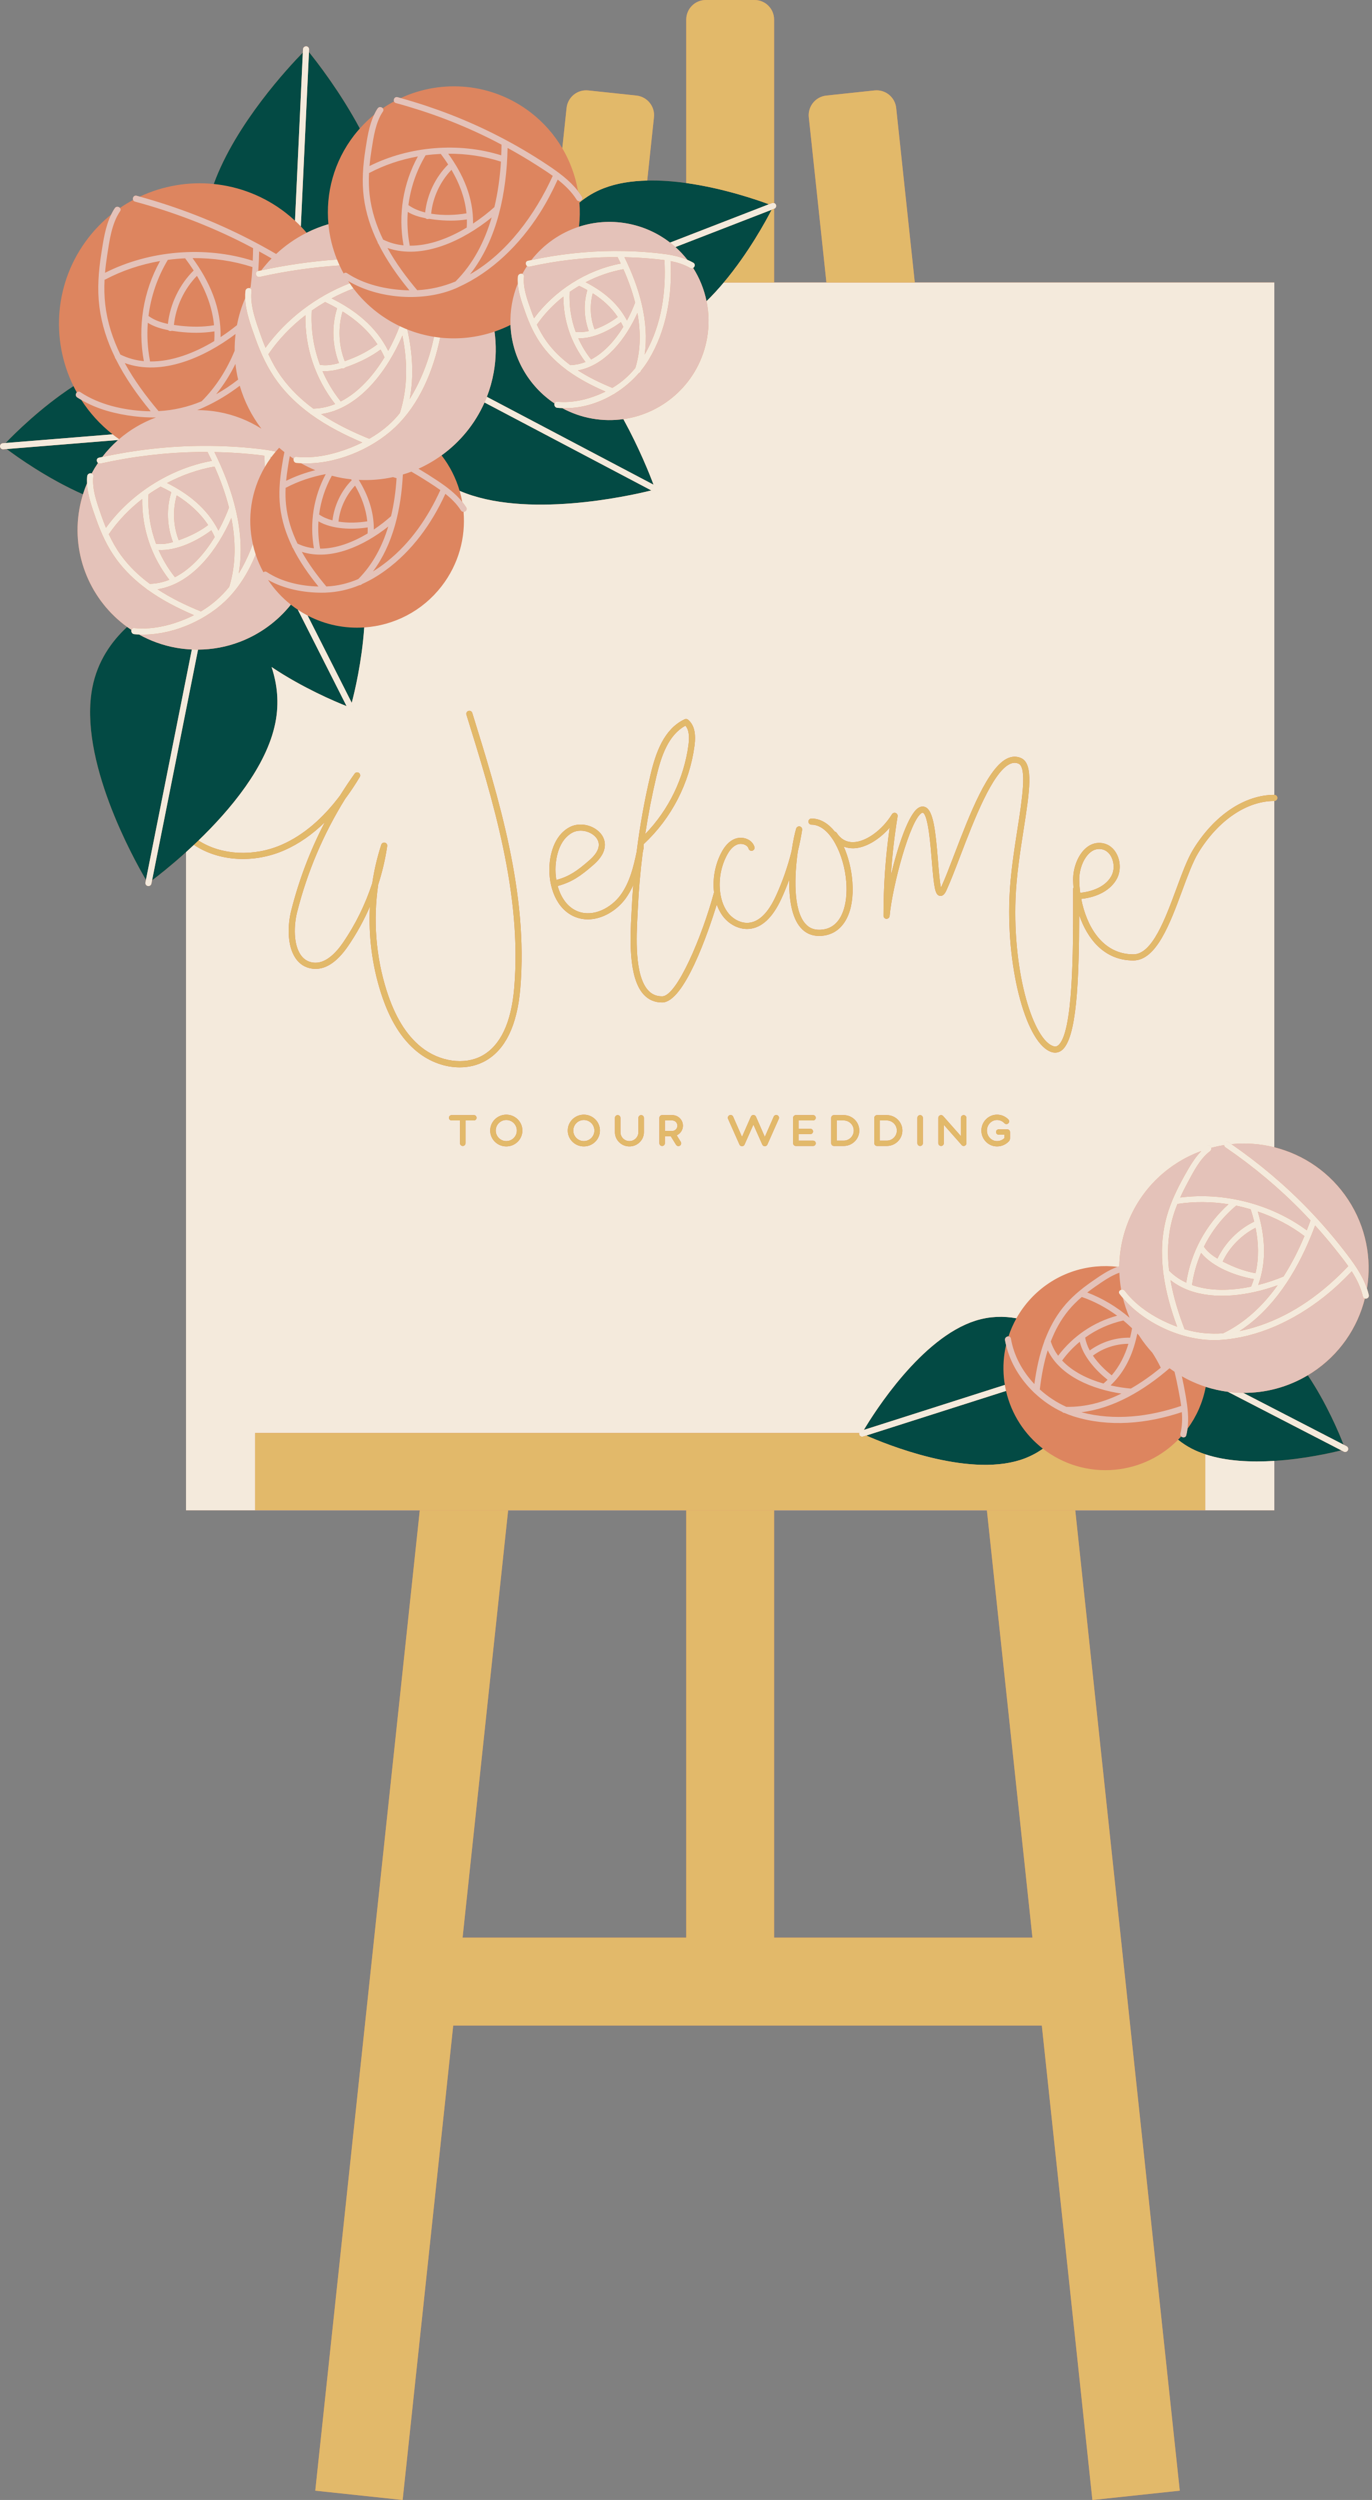
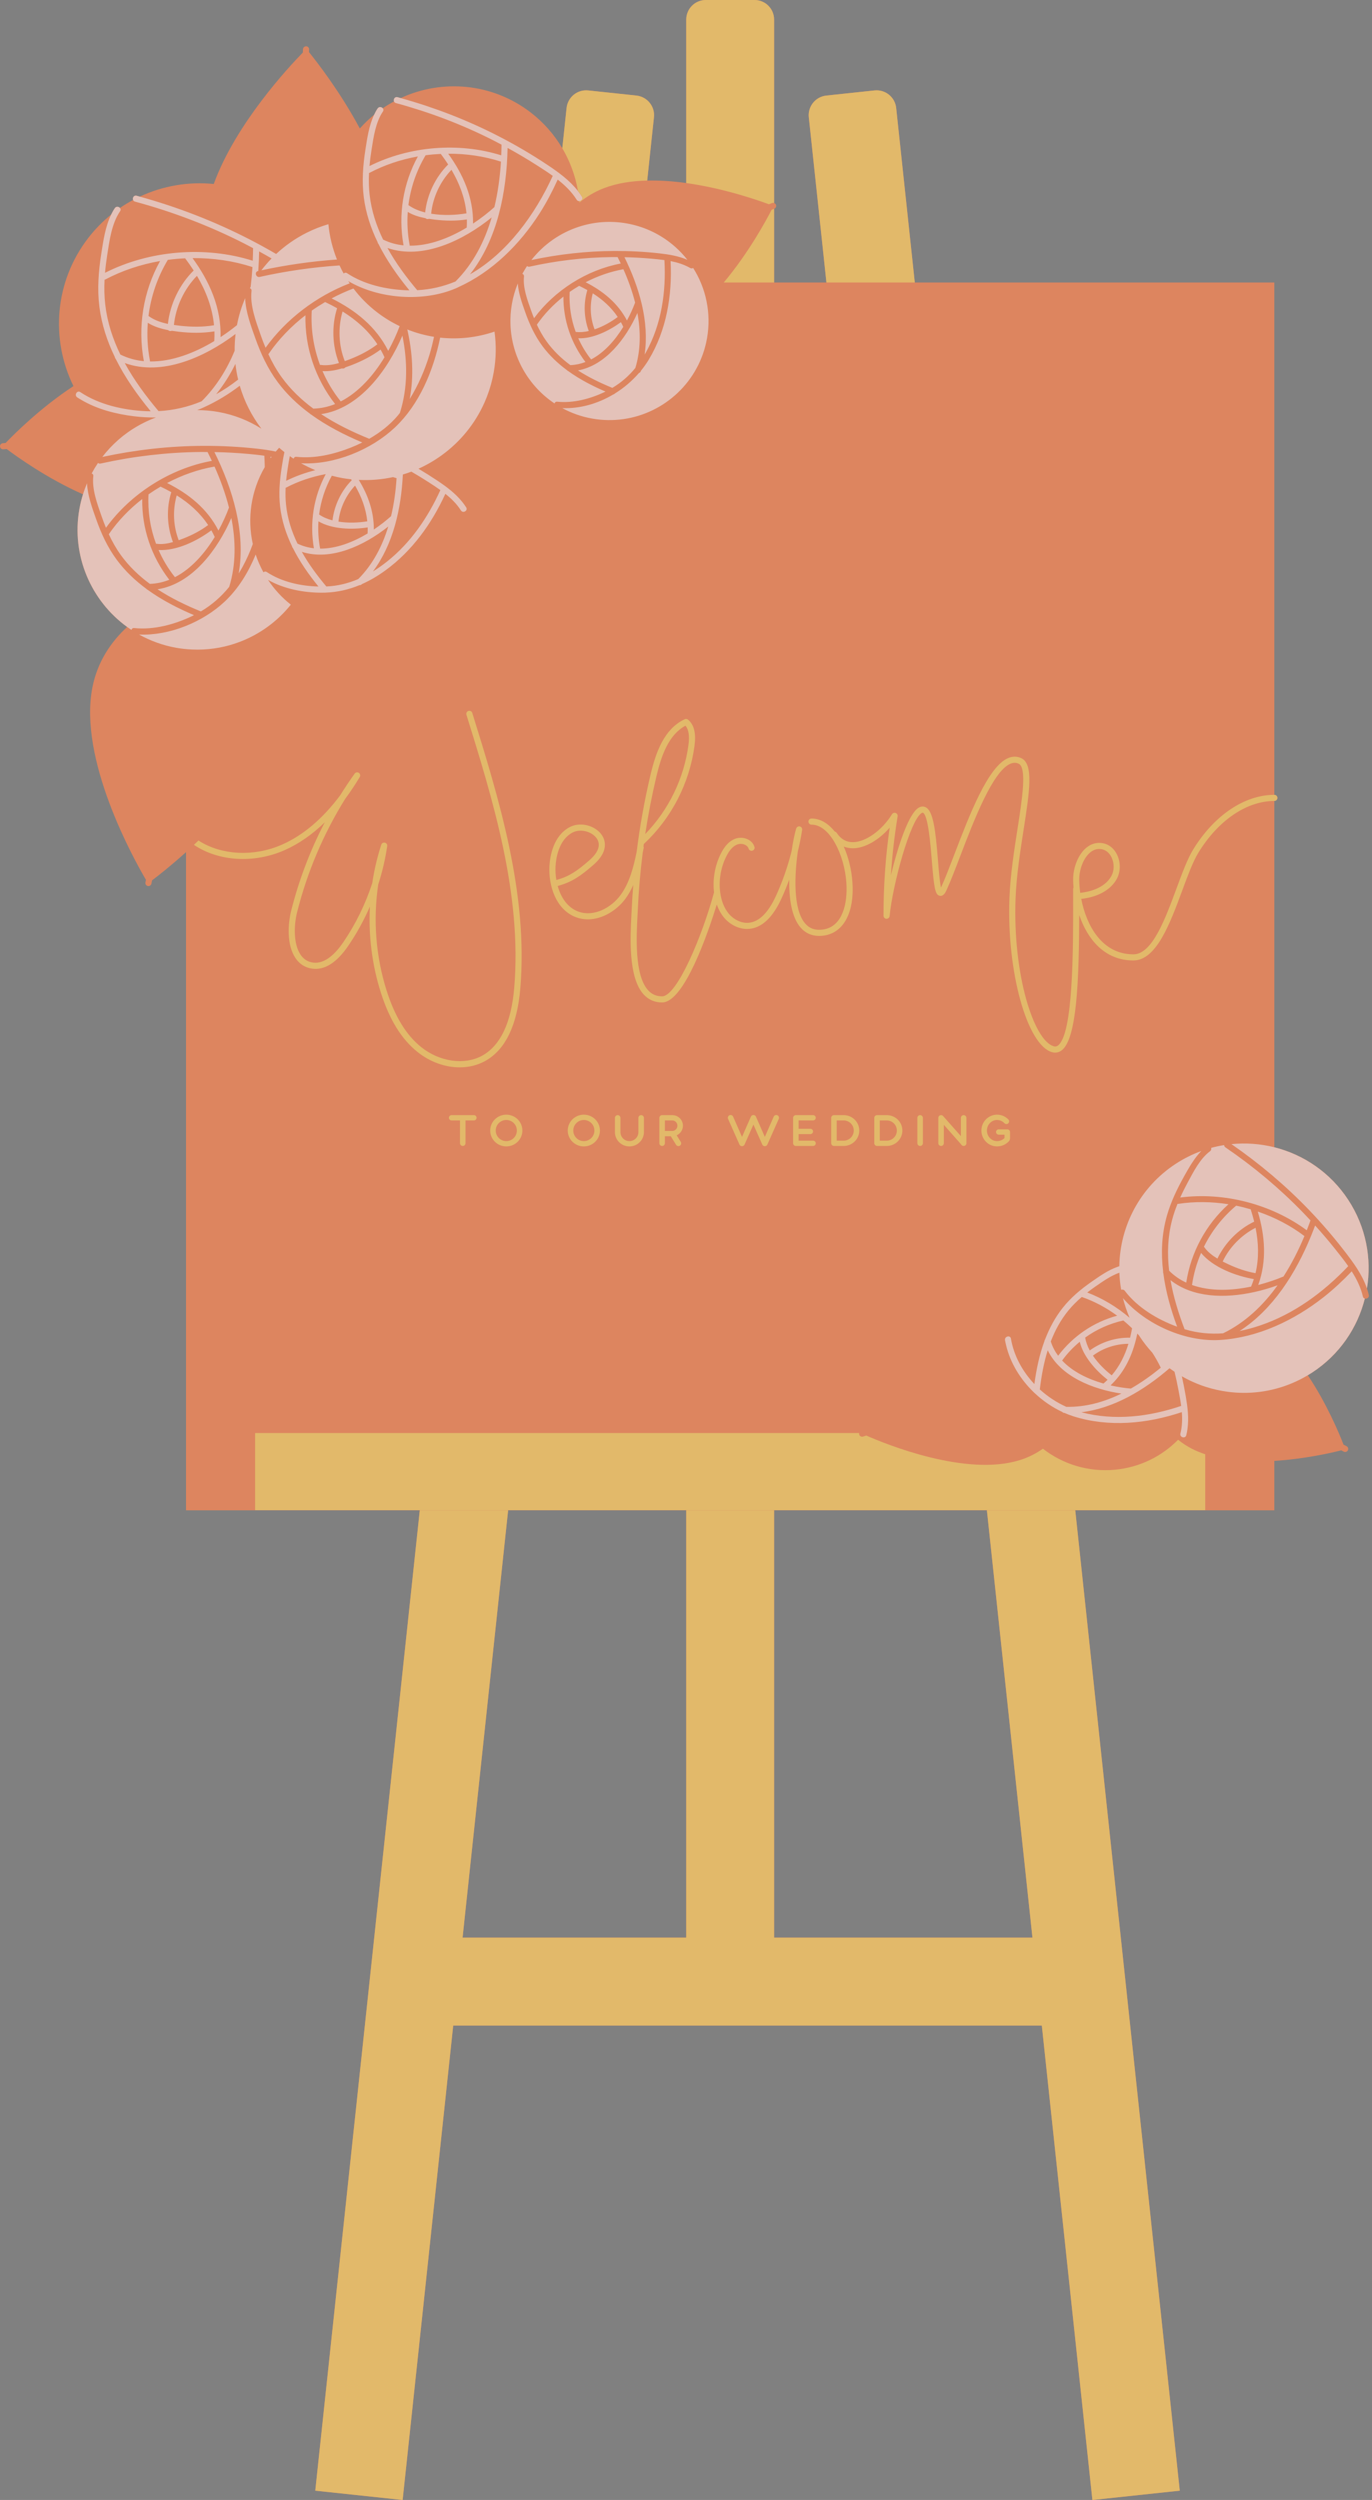
<svg xmlns="http://www.w3.org/2000/svg" height="817.7" preserveAspectRatio="xMidYMid meet" version="1.0" viewBox="-0.0 0.0 448.9 817.7" width="448.9" zoomAndPan="magnify">
  <rect x="-0.0" y="0.0" width="448.9" height="817.7" fill="#808080" stroke="none" />
  <g id="change1_1">
    <path d="M447.853,423.556c-0.167-0.72-0.373-1.422-0.607-2.11c1.608-9.724-0.279-20.054-6.096-28.955 c-5.844-8.942-14.602-14.827-24.205-17.237V261.982c0,0,0.001,0,0.001,0c0.552-0.001,0.999-0.45,0.998-1.002 c-0.001-0.552-0.435-0.977-1-0.997V92.402H299.306l-6.088-57.096c-0.378-3.54-3.554-6.105-7.094-5.727L270.36,31.26 c-3.54,0.378-6.105,3.554-5.727,7.094l5.763,54.048h-17.119V68.297l0.047-0.018c0.515-0.2,0.771-0.779,0.571-1.294 c-0.112-0.289-0.347-0.483-0.619-0.574V6.401c0-3.535-2.866-6.401-6.401-6.401h-15.944c-3.535,0-6.401,2.866-6.401,6.401v53.47 c-4.202-0.588-8.539-0.915-12.771-0.815l2.208-20.702c0.378-3.54-2.187-6.717-5.727-7.094l-15.764-1.681 c-3.54-0.378-6.717,2.187-7.094,5.727l-1.405,13.178c-2.586-4.38-6.021-8.357-10.292-11.656c-12.608-9.737-29.064-11.022-42.58-4.75 c-0.343-0.095-0.683-0.199-1.026-0.292c-0.911-0.246-1.431,0.719-1.161,1.387c-1.257,0.677-2.484,1.42-3.675,2.234 c-0.397-0.453-1.233-0.59-1.681,0.067c-0.438,0.643-0.806,1.339-1.146,2.053c-1.657,1.355-3.224,2.854-4.686,4.496 c-6.444-12.022-14.028-21.76-16.636-24.973l0.041-0.869c0.025-0.551-0.401-1.02-0.953-1.045c-0.518-0.008-1.02,0.4-1.045,0.953 l-0.051,1.102c-4.441,4.535-21.992,23.276-29.146,42.993c-8.266-0.833-16.652,0.586-24.209,4.128 c-0.339-0.094-0.676-0.197-1.016-0.289c-0.908-0.245-1.427,0.714-1.162,1.381c-1.472,0.788-2.908,1.655-4.298,2.61 c-0.398-0.45-1.231-0.585-1.679,0.069c-0.446,0.651-0.828,1.351-1.181,2.071c-2.735,2.212-5.265,4.763-7.508,7.668 c-11.095,14.365-12.361,33.212-4.846,48.467c-10.668,6.969-19.34,15.617-22.209,18.609l-0.908,0.074 c-0.551,0.044-0.961,0.527-0.916,1.077c0.042,0.523,0.48,0.919,0.996,0.919c0.027,0,0.054-0.001,0.082-0.003l1.103-0.089 c3.319,2.496,13.294,9.651,24.967,14.814c-0.482,1.558-0.884,3.159-1.175,4.807c-2.699,15.273,3.846,30.04,15.616,38.567 c-5.249,4.867-9.669,11.29-11.342,19.683c-4.7,23.585,13.523,56.269,17.502,63.035l-0.17,0.853 c-0.108,0.542,0.244,1.068,0.786,1.176c0.066,0.013,0.131,0.019,0.196,0.019c0.467,0,0.885-0.329,0.979-0.805l0.216-1.082 c1.949-1.469,6.12-4.72,11.102-9.221V494h76.483l-34.193,320.666l28.585,3.048l16.548-155.189H340.87l16.548,155.189l28.585-3.048 L351.81,494h65.135v-16.159c9.827-0.617,18.553-2.61,21.889-3.452l0.828,0.428c0.146,0.076,0.304,0.111,0.458,0.111 c0.362,0,0.712-0.197,0.89-0.542c0.253-0.491,0.061-1.094-0.43-1.347l-0.986-0.509c-1.388-3.574-5.479-13.425-11.701-22.701 c0.479-0.286,0.957-0.575,1.429-0.883c8.938-5.841,14.823-14.595,17.235-24.193C447.202,424.926,448.055,424.422,447.853,423.556z M224.529,633.778h-73.18L166.255,494h58.275V633.778z M253.277,633.778V494h69.623l14.905,139.778H253.277z" fill="#dd855f" />
  </g>
  <path d="M337.804 633.778L322.899 494 253.277 494 253.277 633.778z" fill="none" />
-   <path d="M224.529 633.778L224.529 494 166.255 494 151.35 633.778z" fill="none" />
  <g id="change2_1">
-     <path d="M36.839,142.062l-35.011,2.836c2.87-2.993,11.542-11.64,22.209-18.609c0.346,0.702,0.708,1.397,1.091,2.083 c-0.398,0.418-0.49,1.188,0.138,1.607c0.423,0.282,0.867,0.533,1.304,0.793C29.267,134.975,32.698,138.803,36.839,142.062z M29.997,154.856c0.633-1.185,1.324-2.33,2.068-3.433c-0.563-0.467-0.599-1.527,0.311-1.729c0.366-0.081,0.734-0.15,1.1-0.229 c1.553-2.02,3.292-3.875,5.19-5.544l-36.482,2.956c3.319,2.496,13.294,9.651,24.967,14.814c0.385-1.244,0.827-2.457,1.326-3.637 c-0.032-0.775-0.031-1.545,0.056-2.301C28.622,154.961,29.434,154.661,29.997,154.856z M193.774,136.914 c-3.53-0.624-6.819-1.805-9.806-3.423c-0.545-0.021-1.089-0.041-1.633-0.097c-0.781-0.08-1.081-0.866-0.902-1.43 c-8.521-5.689-14-15.218-14.405-25.686c-1.696,0.853-3.445,1.578-5.229,2.185c0.595,4.306,0.546,8.774-0.252,13.285 c-0.495,2.803-1.259,5.49-2.25,8.046l54.53,28.741c-1.223-3.273-4.624-11.886-9.874-21.445 C200.657,137.556,197.232,137.525,193.774,136.914z M144.476,148.943c2.724,3.51,4.7,7.458,5.909,11.604 c21.508,9.26,55.362,1.69,62.718-0.134l-54.576-28.765C155.415,138.672,150.509,144.59,144.476,148.943z M96.518,72.191 l2.566-55.001c-4.441,4.535-21.992,23.276-29.146,42.993c8.262,0.833,16.4,3.903,23.455,9.352 C94.486,70.38,95.522,71.271,96.518,72.191z M100.321,76.141c2.279-1.146,4.668-2.084,7.136-2.81 c-0.952-10.045,1.751-20.459,8.405-29.075c0.598-0.775,1.226-1.512,1.867-2.232c-6.444-12.022-14.028-21.76-16.636-24.973 l-2.659,57.008C99.087,74.736,99.716,75.431,100.321,76.141z M57.738,211.893c-4.422-0.781-8.533-2.285-12.248-4.354 c-0.529-0.026-1.058-0.055-1.58-0.11c-0.764-0.08-1.062-0.834-0.907-1.394c-0.478-0.315-0.95-0.637-1.412-0.972 c-5.249,4.867-9.669,11.29-11.342,19.683c-4.7,23.585,13.523,56.269,17.502,63.035l15.016-75.339 C61.102,212.364,59.424,212.191,57.738,211.893z M97.442,199.429c-0.666-0.445-1.326-0.907-1.969-1.404 c-0.105-0.081-0.204-0.168-0.308-0.251c-4.383,5.475-10.172,9.681-16.714,12.169c-4.288,1.631-8.9,2.517-13.652,2.541 l-15.039,75.458c1.949-1.469,6.12-4.72,11.102-9.221c0.843-0.762,1.706-1.555,2.588-2.385c0.492-0.463,0.989-0.939,1.49-1.422 c10.352-9.991,22.298-24.164,25.151-38.481c1.32-6.622,0.592-12.77-1.237-18.265c10.167,6.829,20.815,11.318,24.538,12.792 L97.442,199.429z M100.646,201.333l14.441,28.549c0.944-3.586,3.32-13.488,4.084-24.652 C112.883,205.653,106.466,204.384,100.646,201.333z M224.906,84.986c0.652,0.279,1.298,0.583,1.927,0.944 c0.761,0.436,0.528,1.36-0.046,1.714c2.091,3.296,3.585,6.975,4.381,10.865c1.98-1.937,3.864-3.997,5.634-6.106 c8.074-9.62,13.796-20.154,15.671-23.794L220.989,80.81C222.418,82.087,223.728,83.485,224.906,84.986z M224.529,59.871 c-4.202-0.588-8.539-0.915-12.771-0.815c-5.036,0.12-9.919,0.848-14.228,2.518c-3.058,1.185-5.681,2.795-7.949,4.666 c0.206,2.629,0.162,5.281-0.138,7.915c4.88-1.582,10.206-2.031,15.61-1.077c5.35,0.945,10.156,3.159,14.174,6.268l32.342-12.534 C247.791,65.409,236.752,61.58,224.529,59.871z M427.893,449.829c-6.6,3.941-13.901,5.806-21.117,5.758l32.819,16.942 C438.206,468.956,434.115,459.105,427.893,449.829z M394.498,453.618c-0.937,5.031-3.006,9.704-5.967,13.709 c-0.097,0.707-0.218,1.414-0.397,2.12c-0.216,0.85-1.166,0.862-1.659,0.398c-0.33,0.366-0.669,0.723-1.015,1.075 c1.34,1.088,2.827,2.078,4.484,2.933c1.385,0.715,2.862,1.309,4.395,1.819c6.902,2.295,15.073,2.642,22.606,2.169 c9.827-0.617,18.553-2.61,21.889-3.452l-37.096-19.15C399.282,454.917,396.858,454.377,394.498,453.618z M329.161,454.957 l-45.728,14.589c6.248,2.758,32.734,13.623,50.407,7.984c2.788-0.89,5.228-2.162,7.383-3.678 C335.29,469.244,330.917,462.656,329.161,454.957z M328.463,450.698c-0.356-3.697-0.086-7.307,0.708-10.736 c-0.125-0.53-0.249-1.059-0.341-1.595c-0.132-0.773,0.541-1.268,1.132-1.249c0.678-2.068,1.553-4.052,2.606-5.928 c-4.199-0.763-8.738-0.697-13.448,0.806c-17.672,5.638-32.972,29.834-36.469,35.701l46.121-14.714 C328.647,452.229,328.537,451.469,328.463,450.698z" fill="#034a44" />
-   </g>
+     </g>
  <g id="change3_1">
    <path d="M60.02,176.127c-0.497,0.194-1.014,0.387-1.54,0.575c-1.811-4.61-2.017-9.907-0.661-14.665 c4.075,2.549,7.625,5.695,10.28,9.702C65.651,173.577,62.857,175.02,60.02,176.127z M88.497,149.377 c0.009,0.169,0.016,0.337,0.025,0.505c0.107-0.148,0.214-0.295,0.324-0.442C88.73,149.418,88.614,149.398,88.497,149.377z M71.472,173.545c1.393-2.535,2.549-5.103,3.451-7.523c-1.168-4.615-2.817-9.13-4.736-13.416c-5.35,0.934-10.617,2.784-15.522,5.379 C61.739,161.517,67.87,166.422,71.472,173.545z M65.625,147.84c-11.012,0.105-21.968,1.397-32.717,3.782 c-0.346,0.077-0.629-0.022-0.843-0.199c-0.744,1.103-1.436,2.248-2.068,3.433c0.34,0.117,0.589,0.415,0.535,0.895 c-0.492,4.308,1.285,9.034,2.679,13.041c0.451,1.297,0.938,2.578,1.462,3.84c8.09-11.183,21.062-19.428,34.653-21.894 c-0.462-0.978-0.936-1.942-1.42-2.891C67.145,147.844,66.385,147.833,65.625,147.84z M35.68,174.631 c-0.026,0.038-0.056,0.067-0.084,0.1c1.109,2.386,2.394,4.685,3.953,6.84c2.661,3.677,5.895,6.758,9.471,9.404 c2.242-0.068,4.369-0.541,6.375-1.34c-5.873-7.582-9.017-16.85-8.858-26.413C42.336,166.484,38.629,170.336,35.68,174.631z M52.539,159.168c-1.348,0.79-2.667,1.63-3.943,2.53c-0.293,5.549,0.553,11.052,2.463,16.176c0.068-0.003,0.129-0.022,0.202-0.011 c1.744,0.245,3.571-0.054,5.332-0.553c-1.964-5.168-2.204-11.046-0.55-16.326C54.907,160.341,53.737,159.735,52.539,159.168z M62.912,201.492c0.191-0.091,0.364-0.198,0.552-0.292c-5.313-2.259-10.493-4.92-15.141-8.278c-0.178-0.062-0.316-0.167-0.416-0.306 c-3.623-2.669-6.914-5.769-9.665-9.465c-3.058-4.108-5.16-8.716-6.853-13.524c-1.249-3.549-2.75-7.648-2.913-11.575 c-0.498,1.181-0.941,2.394-1.326,3.637c-0.482,1.558-0.884,3.159-1.175,4.807c-2.699,15.273,3.846,30.04,15.616,38.567 c0.462,0.335,0.934,0.657,1.412,0.972c0.102-0.371,0.398-0.659,0.907-0.606C50.344,206.104,57.14,204.247,62.912,201.492z M86.485,149.048c-1.652-0.233-3.318-0.401-4.971-0.554c-3.778-0.349-7.569-0.553-11.362-0.626 c5.985,12.038,10.297,26.258,7.951,39.703c0.424-0.69,0.844-1.386,1.24-2.112c1.327-2.432,2.439-4.945,3.375-7.513 c-1.857-8.375-0.629-17.374,3.908-25.155C86.608,151.541,86.557,150.294,86.485,149.048z M74.998,191.952 c2.246-7.325,2.174-15.016,0.694-22.529c-4.456,10.278-12.757,21.554-24.147,23.322c4.428,2.912,9.276,5.244,14.177,7.245 C69.362,197.842,72.402,195.146,74.998,191.952z M51.881,179.899c1.358,3.107,3.11,6.054,5.257,8.755 c0.036,0.046,0.063,0.093,0.091,0.14c5.341-2.745,9.733-7.744,13.028-13.151c-0.343-0.751-0.709-1.48-1.105-2.181 C64.466,176.956,57.784,180.226,51.881,179.899z M87.925,115.706c-0.037,0.053-0.077,0.098-0.119,0.141 c1.221,2.633,2.637,5.169,4.359,7.546c2.909,4.015,6.445,7.38,10.355,10.269c2.508-0.068,4.887-0.6,7.126-1.506 c-6.485-8.309-9.938-18.529-9.712-29.041C95.279,106.708,91.177,110.963,87.925,115.706z M105.519,121.388 c1.494,3.452,3.434,6.725,5.816,9.717c0.055,0.069,0.097,0.14,0.132,0.212c5.883-2.999,10.719-8.504,14.338-14.454 c-0.395-0.872-0.819-1.717-1.28-2.528c-2.877,2.128-6.097,3.769-9.429,5.065c-0.681,0.265-1.38,0.517-2.087,0.754 c-0.279,0.335-0.73,0.493-1.104,0.347C109.822,121.119,107.664,121.511,105.519,121.388z M140.467,116.207 c0.614-1.994,1.109-4.011,1.535-6.04c-2.964-0.469-5.893-1.275-8.736-2.406c1.704,7.533,2.209,15.266,0.782,22.756 C136.822,126.061,138.948,121.14,140.467,116.207z M101.997,101.6c-0.334,6.094,0.599,12.146,2.709,17.776 c0.086-0.009,0.167-0.028,0.262-0.014c1.935,0.278,3.971-0.059,5.929-0.62c-2.182-5.647-2.439-12.155-0.599-17.923 c-1.272-0.721-2.58-1.398-3.922-2.03C104.878,99.666,103.414,100.6,101.997,101.6z M114.565,117.472 c3.13-1.22,6.219-2.816,8.912-4.855c-2.927-4.445-6.87-7.926-11.39-10.737c-1.536,5.253-1.307,11.158,0.723,16.245 C113.409,117.912,113.999,117.692,114.565,117.472z M130.767,106.673c-2.598-1.24-5.108-2.764-7.479-4.595 c-2.949-2.277-5.496-4.88-7.647-7.712c-2.441,0.914-4.827,2.005-7.143,3.239c7.811,3.869,14.594,9.273,18.523,17.158 C128.528,112.041,129.781,109.282,130.767,106.673z M130.19,135.882c0.224-0.266,0.43-0.549,0.647-0.82 c2.616-8.205,2.524-16.853,0.824-25.288c-4.837,11.307-14.004,23.871-26.594,25.681c4.908,3.251,10.295,5.845,15.739,8.063 C124.334,141.499,127.579,138.981,130.19,135.882z M149.167,94.299c-10.556,4.55-25.181,3.572-35.239-2.372 c0.162,0.249,0.327,0.497,0.495,0.744c-10.929,4.207-20.815,11.717-27.539,21.084c-0.594-1.421-1.145-2.864-1.654-4.326 c-1.522-4.371-3.478-9.558-2.93-14.26c0.056-0.482-0.195-0.779-0.537-0.896c0.083-0.156,0.169-0.308,0.253-0.463 c0.26-2.159,0.456-4.318,0.586-6.46c-6.222-2.025-12.9-2.987-19.602-2.923c5.584,7.643,9.401,16.272,9.168,25.837 c1.9-1.246,3.698-2.566,5.362-3.909c0.587-3.094,1.496-6.046,2.685-8.832c0.14,4.418,1.886,9.068,3.301,13.047 c1.822,5.121,4.084,10.027,7.343,14.408c2.999,4.031,6.589,7.412,10.541,10.323c0.101,0.141,0.241,0.248,0.423,0.311 c5.126,3.706,10.846,6.634,16.71,9.114c-1.209,0.6-2.438,1.157-3.683,1.65c-5.589,2.213-11.837,3.686-17.874,3.045 c-0.518-0.055-0.813,0.244-0.91,0.624c-0.422-0.277-0.838-0.562-1.249-0.853c-0.276,1.375-0.482,2.751-0.686,4.041 c-0.211,1.34-0.386,2.686-0.513,4.035c3.022-1.487,6.232-2.65,9.548-3.479c-1.608-0.663-3.161-1.418-4.654-2.259 c10.876,0.597,23.03-4.446,30.765-11.774c7.92-7.504,12.518-18.46,14.736-29.321c6,0.649,12.079-0.03,17.785-1.971 c0.595,4.306,0.546,8.774-0.252,13.285c-0.495,2.803-1.259,5.49-2.25,8.046c-0.243,0.627-0.501,1.244-0.772,1.854 c-3.112,7.023-8.017,12.941-14.05,17.294c-2.362,1.704-4.891,3.175-7.558,4.37c2.136,1.271,4.241,2.594,6.305,3.978 c2.964,1.986,5.804,4.112,8.018,6.877c0.453,0.566,0.89,1.149,1.285,1.774c0.47,0.742-0.179,1.44-0.859,1.473 c-0.321,0.016-0.648-0.116-0.868-0.464c-1.354-2.139-3.13-3.876-5.081-5.422c-4.483,9.769-10.869,18.691-19.64,25.059 c-2.457,1.784-5.005,3.29-7.665,4.466c-0.018,0.017-0.033,0.036-0.051,0.054c-0.227,0.223-0.485,0.302-0.73,0.285 c-3.503,1.449-7.205,2.31-11.156,2.45c-0.115,0.03-0.23,0.031-0.349,0.008c-0.264,0.006-0.526,0.018-0.792,0.018 c-5.952-0.001-12.382-1.203-17.634-4.196c1.992,3.005,4.483,5.75,7.461,8.104c-4.383,5.475-10.172,9.681-16.714,12.169 c-4.288,1.631-8.9,2.517-13.652,2.541c-0.674,0.003-1.351-0.011-2.031-0.043c-1.666-0.078-3.344-0.251-5.029-0.549 c-4.422-0.781-8.533-2.285-12.248-4.354c9.943,0.479,20.991-4.12,28.068-10.801c4.434-4.187,7.733-9.557,10.102-15.365 c0.663,2.005,1.517,3.954,2.544,5.825c0.279-0.262,0.687-0.36,1.109-0.082c4.867,3.22,11.044,4.578,16.889,4.726 c-3.2-3.932-6.13-8.117-8.378-12.615c-0.169-0.157-0.255-0.343-0.267-0.543c-1.945-4.014-3.341-8.274-3.885-12.827 c-0.527-4.409-0.157-8.791,0.532-13.157c0.243-1.542,0.501-3.188,0.865-4.815c-0.589-0.464-1.166-0.94-1.728-1.433 c-0.382,0.408-0.756,0.826-1.122,1.255c-1.91-0.421-3.861-0.702-5.827-0.922c-5.908-0.662-11.858-0.972-17.802-0.952 c-11.134,0.038-22.232,1.293-33.113,3.63c1.553-2.02,3.292-3.875,5.19-5.544c0.102-0.089,0.2-0.182,0.303-0.271 c3.553-3.061,7.642-5.47,12.066-7.102c-2.402,0.037-4.805-0.104-7.162-0.39c-5.952-0.723-12.095-2.289-17.303-5.386 c-0.438-0.26-0.881-0.511-1.304-0.793c-0.628-0.419-0.536-1.188-0.138-1.607c0.279-0.292,0.706-0.415,1.147-0.12 c6.27,4.182,14.288,5.934,21.725,6.247c0.443,0.019,0.88,0.014,1.319,0.018c-4.382-5.322-8.409-11.006-11.459-17.137 c-0.17-0.16-0.254-0.35-0.264-0.553c-2.507-5.16-4.323-10.632-5.068-16.469c-0.74-5.803-0.286-11.575,0.607-17.33 c0.644-4.152,1.326-8.948,3.256-12.874c0.354-0.72,0.735-1.42,1.181-2.071c0.448-0.654,1.281-0.518,1.679-0.069 c0.245,0.277,0.326,0.673,0.048,1.078c-2.772,4.045-3.501,9.73-4.236,14.467c-0.293,1.886-0.53,3.779-0.692,5.674 c14.546-7.371,32.771-8.88,48.327-3.948c0.059-1.382,0.1-2.755,0.113-4.115c-0.983-0.522-1.965-1.047-2.957-1.551 c-11.383-5.789-23.348-10.34-35.674-13.669c-0.336-0.091-0.533-0.3-0.631-0.547c-0.265-0.668,0.254-1.627,1.162-1.381 c0.34,0.092,0.677,0.195,1.016,0.289c12.415,3.426,24.47,8.091,35.924,13.985c2.943,1.515,5.846,3.108,8.704,4.779 c2.975-2.77,6.331-5.108,9.963-6.935c2.279-1.146,4.668-2.084,7.136-2.81c0.375,3.954,1.317,7.848,2.81,11.555 c-8.319,0.589-16.59,1.777-24.747,3.537c1.042-1.365,2.156-2.667,3.347-3.889c-1.348-0.783-2.706-1.549-4.074-2.297 c-0.038,2.112-0.128,4.246-0.28,6.397c-0.028,0.006-0.057,0.011-0.085,0.018c-0.908,0.202-0.873,1.258-0.314,1.726 c0.214,0.179,0.498,0.279,0.846,0.202c8.614-1.914,17.352-3.176,26.146-3.759c0.416,0.897,0.859,1.782,1.341,2.651 c0.279-0.279,0.698-0.392,1.131-0.104c5.614,3.733,12.768,5.3,19.421,5.584c0.322,0.014,0.639,0.008,0.959,0.014 c-3.871-4.721-7.426-9.759-10.129-15.186c-0.164-0.157-0.247-0.342-0.258-0.54c-2.242-4.617-3.867-9.512-4.536-14.734 c-0.669-5.222-0.265-10.409,0.538-15.588c0.57-3.679,1.18-7.891,2.844-11.39c0.34-0.715,0.708-1.41,1.146-2.053 c0.448-0.657,1.284-0.52,1.681-0.067c0.243,0.277,0.322,0.672,0.046,1.076c-2.418,3.55-3.081,8.49-3.739,12.643 c-0.273,1.723-0.497,3.452-0.65,5.186c13.012-6.522,29.205-7.86,43.102-3.504c0.049-1.171,0.083-2.336,0.095-3.49 c-0.886-0.471-1.772-0.942-2.667-1.396c-10.175-5.169-20.869-9.228-31.883-12.206c-0.333-0.09-0.53-0.297-0.629-0.542 c-0.27-0.668,0.25-1.633,1.161-1.387c0.343,0.093,0.683,0.197,1.026,0.292c11.099,3.074,21.88,7.244,32.122,12.518 c5.368,2.764,10.586,5.82,15.619,9.156c3.783,2.507,7.485,5.165,10.267,8.739c0.459,0.59,0.9,1.198,1.304,1.841 c0.471,0.749-0.193,1.438-0.877,1.46c-0.315,0.01-0.634-0.108-0.85-0.45c-1.638-2.604-3.816-4.722-6.211-6.6 c-1.701,3.744-3.599,7.393-5.807,10.867c-6.506,10.242-15.626,19.338-26.799,24.366c-0.042,0.02-0.083,0.045-0.126,0.058 C149.553,94.119,149.363,94.215,149.167,94.299z M127.039,172.211c-7.744,6.16-18.669,11.37-28.286,8.293 c2.261,4.027,5.053,7.792,8.025,11.325c3.692-0.16,7.169-1.025,10.443-2.423C121.975,184.636,125.087,178.647,127.039,172.211z M104.737,179.411c0.003,0.015-0.003,0.027,0,0.043c5.29,0.016,10.751-2.093,15.536-4.96c0.035-0.669,0.044-1.331,0.027-1.986 c-5.059,0.784-11.654,0.633-16.101-1.989C104.007,173.466,104.176,176.45,104.737,179.411z M116.169,158.835 c-2.996,3.198-4.963,7.421-5.43,11.78c3.178,0.507,6.595,0.366,9.433-0.101C119.729,166.338,118.271,162.466,116.169,158.835z M131.811,155.21c-0.544,11.102-3.119,22.784-9.795,31.709c1.582-0.969,3.113-2.052,4.594-3.226 c7.768-6.157,13.399-14.442,17.474-23.394c-1.221-0.873-2.48-1.699-3.734-2.51c-1.889-1.221-3.809-2.393-5.755-3.521 C133.68,154.614,132.751,154.926,131.811,155.21z M117.382,156.969c3.032,4.937,4.959,10.327,4.931,16.234 c2.07-1.385,3.975-2.883,5.637-4.367c0.975-4.087,1.539-8.291,1.8-12.428c-0.385-0.122-0.769-0.245-1.158-0.357 C124.974,156.841,121.212,157.162,117.382,156.969z M108.57,155.601c-2.188,3.965-3.589,8.261-4.159,12.679 c1.255,0.882,2.755,1.505,4.373,1.928c0.591-4.898,2.832-9.619,6.301-13.13c-0.066-0.102-0.132-0.205-0.199-0.307 c-0.942-0.103-1.886-0.226-2.832-0.393C110.869,156.169,109.712,155.901,108.57,155.601z M93.506,159.547 c-0.016,0.009-0.031,0.006-0.048,0.014c-0.085,1.835-0.062,3.674,0.127,5.512c0.463,4.515,1.822,8.748,3.75,12.732 c1.732,0.836,3.535,1.327,5.374,1.533c-1.445-8.342-0.105-16.828,3.874-24.263C101.997,155.923,97.553,157.413,93.506,159.547z M39.373,115.964c2.47,1.222,5.056,1.915,7.696,2.164c-2.083-11.225-0.22-22.795,5.307-32.748c-6.313,1.1-12.427,3.125-17.955,6.056 c-0.07,0.037-0.138,0.041-0.207,0.061c-0.134,2.689-0.087,5.384,0.218,8.081C35.092,105.379,36.876,110.829,39.373,115.964z M55.038,107.983c-2.354-0.445-4.689-1.15-6.678-2.401c-0.312,4.096-0.095,8.246,0.694,12.345c0.021,0.108,0.007,0.203-0.002,0.3 c7.158,0.101,14.586-2.764,21.055-6.663c0.066-1.072,0.086-2.132,0.049-3.177c-3.863,0.618-7.843,0.571-11.716,0.109 c-0.728-0.087-1.473-0.19-2.221-0.307C55.814,108.366,55.32,108.298,55.038,107.983z M78.446,126.17 c-3.62,2.759-7.517,5.138-11.675,7.023c-0.037,0.017-0.073,0.04-0.111,0.052c-0.158,0.071-0.311,0.15-0.469,0.219 c-0.553,0.243-1.115,0.465-1.679,0.677c2.263,0,4.555,0.185,6.86,0.592c5.195,0.918,9.964,2.826,14.159,5.487 C82.341,136.038,79.926,131.276,78.446,126.17z M77.031,119.015c-1.736,3.539-3.835,6.872-6.315,9.935 c2.511-1.39,4.913-2.998,7.2-4.793C77.517,122.473,77.223,120.756,77.031,119.015z M40.81,118.745 c3.071,5.615,6.945,10.841,11.063,15.723c4.978-0.251,9.684-1.377,14.09-3.208c4.746-4.721,8.264-10.374,10.815-16.517 c-0.016-1.82,0.076-3.658,0.299-5.508C66.897,116.928,52.908,123.125,40.81,118.745z M70.028,106.388 c-0.557-5.787-2.623-11.159-5.585-16.165c-4.17,4.269-6.938,10.129-7.538,16.069c0.75,0.11,1.497,0.204,2.223,0.281 C62.728,106.952,66.445,106.994,70.028,106.388z M60.578,84.493c-1.894,0.088-3.785,0.25-5.664,0.502 c-3.389,5.657-5.529,11.915-6.331,18.36c0.034,0.019,0.067,0.035,0.101,0.059c1.806,1.314,4.005,2.063,6.252,2.534 c0.713-6.497,3.774-12.891,8.43-17.469C62.493,87.123,61.563,85.794,60.578,84.493z M153.766,89.739 c12.148-6.911,21.389-19.666,27.087-32.219c-1.709-1.228-3.488-2.366-5.24-3.487c-3.113-1.992-6.299-3.869-9.539-5.647 C165.79,62.702,162.784,78.309,153.766,89.739z M146.648,50.281c4.917,6.781,8.265,14.401,8.122,22.854 c2.575-1.702,4.941-3.556,6.988-5.391c1.169-4.893,1.842-9.928,2.145-14.874C158.414,51.099,152.543,50.246,146.648,50.281z M139.256,50.783c-3.001,5.034-4.902,10.586-5.624,16.305c0.01,0.007,0.019,0.01,0.029,0.017c1.535,1.109,3.413,1.88,5.445,2.391 c0.641-5.844,3.359-11.558,7.529-15.701c-0.756-1.171-1.561-2.322-2.412-3.45C142.562,50.423,140.904,50.564,139.256,50.783z M147.714,55.54c-3.695,3.84-6.126,9.055-6.641,14.359c3.901,0.646,8.13,0.466,11.552-0.119 C152.117,64.683,150.309,59.955,147.714,55.54z M134.041,80.174c0.013,0.068-0.003,0.125-0.002,0.189 c6.352,0.065,12.928-2.473,18.671-5.927c0.052-0.898,0.067-1.787,0.039-2.664c-3.443,0.533-6.98,0.488-10.431,0.075 c-0.638-0.076-1.29-0.167-1.945-0.27c-0.391,0.157-0.858,0.091-1.135-0.198c-2.047-0.391-4.072-1-5.824-2.061 C133.154,72.92,133.35,76.567,134.041,80.174z M125.345,78.367c2.151,1.054,4.399,1.659,6.692,1.89 c-1.807-9.98-0.175-20.219,4.684-29.086c-5.564,0.991-10.954,2.789-15.842,5.376c-0.047,0.025-0.091,0.024-0.138,0.041 c-0.115,2.378-0.074,4.761,0.197,7.143C121.528,68.914,123.119,73.781,125.345,78.367z M136.514,94.923 c4.42-0.228,8.6-1.226,12.516-2.85c5.792-5.776,9.536-13.096,11.838-20.952c-9.198,7.47-22.543,13.99-34.095,9.992 C129.492,86.037,132.894,90.627,136.514,94.923z M186.609,119.431c1.735-0.065,3.384-0.425,4.945-1.022 c-4.707-6.192-7.252-13.644-7.215-21.395c-3.338,2.635-6.294,5.72-8.665,9.16c-0.005,0.008-0.012,0.013-0.017,0.02 c0.895,1.912,1.928,3.754,3.175,5.487C181.012,114.711,183.669,117.25,186.609,119.431z M197.845,128.216 c0.091-0.043,0.173-0.094,0.263-0.138c-4.278-1.841-8.442-3.995-12.191-6.698c-0.173-0.061-0.307-0.164-0.406-0.298 c-2.991-2.206-5.71-4.768-7.987-7.82c-2.548-3.417-4.3-7.252-5.71-11.253c-1.008-2.863-2.188-6.129-2.395-9.296 c-0.857,2.1-1.512,4.318-1.923,6.643c-0.412,2.332-0.557,4.648-0.469,6.921c0.404,10.468,5.884,19.997,14.405,25.686 c0.112-0.353,0.409-0.621,0.902-0.57C187.596,131.932,193.116,130.452,197.845,128.216z M226.787,87.644 c-0.269,0.166-0.606,0.217-0.964,0.013c-2.013-1.152-4.183-1.821-6.415-2.257c0.566,11.168-1.305,22.564-7.15,32.252 c-0.758,1.256-1.615,2.465-2.556,3.618c-0.01,0.033-0.017,0.067-0.028,0.1c-0.109,0.339-0.34,0.533-0.603,0.625 c-2.258,2.607-4.946,4.899-7.925,6.736c-0.12,0.148-0.281,0.249-0.477,0.279c-5.055,3.007-10.87,4.711-16.702,4.482 c2.987,1.619,6.276,2.8,9.806,3.423c3.458,0.611,6.882,0.642,10.18,0.176c13.515-1.91,24.873-12.284,27.377-26.453 c0.732-4.144,0.633-8.241-0.163-12.128C230.373,94.619,228.878,90.94,226.787,87.644z M193.945,95.941 c-1.034,3.856-0.849,8.069,0.603,11.793c2.773-0.938,5.461-2.479,7.565-4.054C199.978,100.506,197.172,97.993,193.945,95.941z M193.404,117.573c4.309-2.256,7.852-6.29,10.529-10.661c-0.245-0.527-0.506-1.04-0.783-1.537 c-3.815,2.795-9.193,5.465-13.941,5.271c1.095,2.447,2.491,4.774,4.19,6.921C193.402,117.568,193.403,117.57,193.404,117.573z M189.489,93.494c-1.061,0.625-2.102,1.285-3.109,1.992c-0.216,4.498,0.459,8.939,1.983,13.086c1.369,0.159,2.817,0.032,4.274-0.298 c-1.582-4.263-1.784-9.029-0.467-13.391C191.299,94.394,190.405,93.931,189.489,93.494z M207.881,120.352 c1.778-5.858,1.776-11.977,0.667-17.974c-3.719,8.296-10.358,17.109-19.441,18.782c3.531,2.276,7.369,4.121,11.246,5.709 C203.296,125.121,205.768,122.941,207.881,120.352z M211.375,115.183c5.085-9.19,6.588-19.745,6.017-30.114 c-1.469-0.205-2.951-0.345-4.425-0.476c-2.877-0.255-5.762-0.404-8.649-0.465c4.776,9.702,8.198,21.011,6.596,31.829 C211.066,115.696,211.228,115.449,211.375,115.183z M207.803,98.973c-0.95-3.749-2.281-7.42-3.836-10.912 c-4.257,0.767-8.441,2.224-12.351,4.255c5.671,2.888,10.542,6.839,13.517,12.513C206.2,102.855,207.093,100.862,207.803,98.973z M173.743,101.478c0.31,0.88,0.638,1.75,0.989,2.61c6.71-9.105,17.249-15.801,28.372-17.894c-0.336-0.707-0.679-1.405-1.029-2.095 c-0.672-0.003-1.344-0.01-2.015-0.002c-9.017,0.102-17.979,1.172-26.782,3.12c-0.342,0.076-0.624-0.02-0.837-0.194 c-0.549,0.822-1.06,1.673-1.534,2.55c0.336,0.12,0.583,0.417,0.531,0.893C171.045,94.117,172.549,98.09,173.743,101.478z M173.86,85.057c8.929-1.899,18.024-2.93,27.157-2.967c4.944-0.02,9.895,0.232,14.808,0.787c3.137,0.354,6.209,0.878,9.081,2.108 c-1.177-1.501-2.488-2.899-3.917-4.176c-0.568-0.508-1.156-0.994-1.762-1.463c-4.018-3.109-8.823-5.323-14.174-6.268 c-5.404-0.955-10.73-0.506-15.61,1.077C183.287,76.152,177.846,79.959,173.86,85.057z M446.556,424.753 c-2.412,9.599-8.297,18.352-17.235,24.193c-0.471,0.308-0.95,0.597-1.429,0.883c-6.6,3.941-13.901,5.806-21.117,5.758 c-1.688-0.011-3.369-0.131-5.037-0.349c-2.457-0.321-4.88-0.861-7.24-1.62c-2.708-0.871-5.329-2.03-7.818-3.458 c0.488,2.201,0.928,4.414,1.303,6.637c0.592,3.512,1.028,7.026,0.548,10.53c-0.097,0.707-0.218,1.414-0.397,2.12 c-0.216,0.85-1.166,0.862-1.659,0.398c-0.231-0.218-0.371-0.531-0.269-0.93c0.589-2.32,0.658-4.675,0.473-7.028 c-11.423,3.811-23.848,5.041-35.489,1.37c-0.974-0.307-1.934-0.687-2.884-1.098c-0.013,0-0.025,0-0.038,0 c-0.309-0.012-0.539-0.141-0.7-0.323c-3.268-1.518-6.344-3.625-9.036-6.165c-0.082-0.05-0.15-0.112-0.208-0.189 c-4.436-4.251-7.779-9.675-9.154-15.521c-0.125-0.53-0.249-1.059-0.341-1.595c-0.132-0.773,0.541-1.268,1.132-1.249 c0.373,0.012,0.713,0.227,0.797,0.717c0.958,5.618,3.777,10.74,7.676,14.872c0.647-4.8,1.641-9.573,3.305-14.079 c0.012-0.19,0.078-0.353,0.187-0.486c1.408-3.687,3.27-7.188,5.782-10.364c2.668-3.372,5.935-6.089,9.447-8.534 c2.545-1.773,5.447-3.827,8.513-4.888c0.185-0.064,0.369-0.134,0.555-0.19c0.217-13.073,6.702-25.81,18.471-33.502 c2.67-1.745,5.472-3.125,8.345-4.175c-2.268,2.333-3.975,5.34-5.52,8.101c-2.316,4.138-4.412,8.469-5.717,13.04 c-1.732,6.067-1.962,12.202-1.243,18.268c-0.041,0.19-0.024,0.386,0.068,0.58c0.764,5.939,2.431,11.806,4.516,17.473 c-6.482-2.355-12.978-6.282-17.118-11.726c-0.316-0.415-0.794-0.489-1.195-0.364c-0.324-1.852-0.52-3.716-0.586-5.579 c-2.809,0.999-5.464,2.884-7.814,4.505c-0.92,0.635-1.818,1.297-2.698,1.979c5.003,1.9,9.723,4.743,13.867,8.281 c-0.919-2.111-1.648-4.27-2.188-6.456c7.432,8.69,20.448,14.378,31.7,13.703c12.447-0.747,24.348-6.433,34.025-14.059 c3.254-2.564,6.27-5.398,9.126-8.394c1.63,2.555,2.969,5.269,3.661,8.246C446.015,424.475,446.267,424.675,446.556,424.753z M372.669,436.797c-0.184-0.204-0.379-0.398-0.567-0.599c-1.184,5.881-3.456,11.328-7.507,15.68 c-0.055,0.074-0.118,0.139-0.188,0.194c-0.342,0.359-0.671,0.726-1.038,1.07c2.279,0.524,4.528,0.863,6.616,1.047 c3.469-1.982,6.754-4.324,9.799-6.837c-0.812-1.688-1.734-3.331-2.769-4.914c-1.501-1.633-2.894-3.402-4.147-5.32 C372.798,437.012,372.737,436.904,372.669,436.797z M347.525,444.991c-0.004,0.006-0.01,0.01-0.014,0.016 c3.433,3.667,8.435,6.08,13.527,7.534c0.469-0.4,0.919-0.811,1.348-1.235c-3.831-3.01-8-7.654-9.097-12.433 C351.14,440.648,349.198,442.692,347.525,444.991z M369.207,439.541c-4.139,0.025-8.308,1.387-11.619,3.876 c1.706,2.512,3.996,4.77,6.157,6.433C366.327,446.838,368.057,443.335,369.207,439.541z M367.537,431.908 c-4.537,1.023-8.772,2.926-12.477,5.593c0.217,1.422,0.75,2.843,1.492,4.217c3.793-2.761,8.499-4.283,13.196-4.17 c0.25-1.012,0.466-2.039,0.649-3.082C369.477,433.577,368.526,432.719,367.537,431.908z M343.804,438.772 c0.544,1.723,1.365,3.277,2.403,4.674c4.845-6.407,11.583-11.009,19.311-13.099c-3.554-2.605-7.454-4.702-11.546-6.115 c-0.01-0.003-0.015-0.011-0.025-0.015c-1.568,1.343-3.041,2.791-4.364,4.404C347.061,431.695,345.201,435.136,343.804,438.772z M340.213,454.463c2.575,2.345,5.519,4.276,8.654,5.697c6.309,0.135,12.386-1.568,18.035-4.337 c-9.282-1.386-19.961-5.564-24.099-14.17C341.503,445.807,340.723,450.151,340.213,454.463z M384.295,448.692 c-0.556-0.372-1.104-0.758-1.643-1.159c-8.153,7.052-18.094,13.106-28.853,14.392c10.847,2.865,22.162,1.484,32.663-2.07 c-0.231-1.746-0.561-3.484-0.887-5.199C385.196,452.658,384.766,450.67,384.295,448.692z M441.126,414.145 c-1.33-1.899-2.784-3.72-4.208-5.508c-2.125-2.669-4.343-5.264-6.631-7.795c-0.4,1.079-0.818,2.159-1.258,3.24 c-0.018,0.075-0.049,0.147-0.087,0.217c-4.936,12.068-12.395,23.979-23.374,31.065c2.254-0.454,4.498-1.071,6.726-1.824 C423.47,429.759,433.074,422.639,441.126,414.145z M387.623,434.779c4.185,1.269,8.378,1.635,12.548,1.335 c7.27-3.528,13.139-9.14,17.839-15.718c-2.378,0.86-4.924,1.617-7.553,2.202c-0.049,0.016-0.097,0.027-0.148,0.033 c-9.47,2.082-19.959,1.898-27.332-3.907c0.942,5.463,2.618,10.843,4.6,16.041C387.592,434.769,387.608,434.774,387.623,434.779z M386.152,391.693c14.323-1.857,29.774,2.148,41.403,10.717c0.425-1.077,0.834-2.153,1.219-3.227 c-0.78-0.839-1.565-1.674-2.362-2.497c-7.733-7.977-16.27-15.128-25.45-21.384c-0.295-0.201-0.425-0.48-0.444-0.763 c-1.421,0.228-2.835,0.53-4.238,0.912c0.095,0.385,0.004,0.825-0.392,1.119c-3.264,2.427-5.405,6.712-7.293,10.212 C387.728,388.393,386.905,390.028,386.152,391.693z M385.469,393.774c-0.073,0.011-0.135-0.007-0.203-0.009 c-0.697,1.725-1.306,3.485-1.779,5.295c-1.443,5.525-1.611,11.086-0.961,16.583c1.659,1.658,3.546,2.94,5.595,3.893 c1.503-9.886,6.412-18.968,13.817-25.643C396.43,393.02,390.831,392.95,385.469,393.774z M441.15,392.491 c-5.844-8.942-14.602-14.827-24.205-17.237c-4.563-1.145-9.316-1.499-14.039-1.026c9.198,6.358,17.777,13.59,25.519,21.664 c4,4.172,7.776,8.554,11.315,13.123c2.983,3.851,5.939,7.813,7.507,12.431C448.854,411.722,446.967,401.392,441.15,392.491z M419.947,417.521c2.687-4.196,4.955-8.686,6.847-13.216c-4.526-3.438-9.738-6.139-15.266-8.02c2.394,7.977,3,16.125,0.148,24.006 C414.631,419.539,417.44,418.576,419.947,417.521z M404.456,394.357c-4.453,3.751-8.024,8.324-10.551,13.439 c0.042,0.043,0.083,0.087,0.121,0.14c1.076,1.53,2.63,2.729,4.297,3.73c2.523-5.192,6.819-9.586,12.03-12.084 c-0.331-1.352-0.713-2.698-1.146-4.034C407.639,395.087,406.055,394.684,404.456,394.357z M400.051,412.627 c0.634,0.326,1.268,0.634,1.883,0.921c2.807,1.312,5.791,2.348,8.851,2.893c1.177-4.902,1.009-9.904,0.018-14.85 C406.185,403.966,402.267,407.924,400.051,412.627z M392.976,409.818c-1.425,3.321-2.433,6.838-2.967,10.487 c5.907,2.109,12.857,1.886,19.328,0.531c0.344-0.817,0.643-1.638,0.904-2.463C404.289,417.353,396.904,414.55,392.976,409.818z" fill="#e4c2b9" />
  </g>
  <g id="change4_1">
-     <path d="M225.252,243.677c-1.47,10.963-6.462,21.215-14.14,29.132c0.965-6.354,2.189-12.667,3.668-18.905 c1.544-6.513,3.882-13.522,9.494-16.54C225.333,238.609,225.653,240.684,225.252,243.677z M363.633,286.526 c0.963-1.754,0.986-4.138,0.062-6.073c-0.712-1.487-1.864-2.441-3.245-2.688c-0.272-0.049-0.541-0.073-0.807-0.073 c-1.071,0-2.079,0.396-3.007,1.184c-2.124,1.804-3.573,5.492-3.524,8.968c0.019,1.333,0.125,2.756,0.326,4.218 c0.077-0.029,0.159-0.049,0.244-0.058C355.903,291.762,361.319,290.743,363.633,286.526z M293.437,369.786 c0-1.827-1.48-3.308-3.307-3.308h-2.27v6.615h2.27C291.957,373.093,293.437,371.612,293.437,369.786z M192.751,281.458 c1.236-1.079,2.905-2.741,3.134-4.712c0.23-1.984-1.153-3.257-1.999-3.838c-1.157-0.797-2.57-1.21-3.923-1.21 c-0.931,0-1.832,0.196-2.602,0.597c-4.616,2.405-5.446,8.5-5.588,11.009c-0.083,1.457-0.002,3.003,0.256,4.533 C186.25,286.682,188.85,284.862,192.751,281.458z M416.945,477.841V494H351.81h-28.91h-69.623h-28.747h-58.275h-28.91H60.861 V278.722c0.843-0.762,1.706-1.555,2.588-2.385c8.007,5.401,19.617,6.2,29.728,1.71c4.615-2.05,8.987-5.087,13.088-9.084 c-4.756,9.126-8.432,18.78-10.98,28.856c-1.142,4.515-1.466,11.294,1.377,15.54c1.319,1.97,3.147,3.136,5.434,3.465 c4.076,0.589,8.061-1.919,11.84-7.449c2.759-4.037,5.133-8.347,7.089-12.84c-0.493,9.5,0.703,19.089,3.59,28.15 c2.816,8.837,6.725,15.174,11.948,19.371c4.137,3.324,9.104,5.059,13.835,5.059c2.941,0,5.791-0.67,8.293-2.045 c6.631-3.645,10.516-11.637,11.546-23.754c2.644-31.094-7.11-62.455-15.716-90.125c-0.164-0.528-0.728-0.822-1.252-0.658 c-0.527,0.164-0.822,0.725-0.658,1.252c8.552,27.495,18.245,58.658,15.633,89.361c-0.97,11.41-4.508,18.869-10.516,22.171 c-5.736,3.152-13.924,1.993-19.913-2.819c-4.908-3.943-8.603-9.968-11.296-18.419c-3.556-11.163-4.48-23.147-2.774-34.737 c1.33-4.114,2.32-8.335,2.946-12.604c0.076-0.514-0.255-1-0.761-1.119c-0.507-0.12-1.019,0.171-1.179,0.665 c-1.334,4.108-2.321,8.327-2.958,12.599c-2.235,6.864-5.443,13.417-9.508,19.366c-2.277,3.333-5.842,7.185-9.904,6.598 c-1.702-0.245-3.067-1.119-4.057-2.598c-2.319-3.462-2.223-9.495-1.1-13.937c3.328-13.162,8.609-25.59,15.736-37.049 c1.639-2.198,3.224-4.572,4.752-7.122c0.276-0.46,0.14-1.056-0.309-1.351c-0.45-0.294-1.05-0.182-1.362,0.255 c-1.659,2.321-3.238,4.686-4.737,7.093c-5.703,7.629-12.051,13.024-18.939,16.083c-9.34,4.148-19.998,3.507-27.427-1.304 c10.352-9.991,22.298-24.164,25.151-38.481c1.32-6.622,0.592-12.77-1.237-18.265c10.167,6.829,20.815,11.318,24.538,12.792 l0.411,0.813c0.176,0.348,0.528,0.549,0.894,0.549c0.151,0,0.306-0.035,0.45-0.108c0.493-0.249,0.69-0.851,0.441-1.343l-0.5-0.988 c0.944-3.586,3.32-13.488,4.084-24.652c9.638-0.648,18.965-5.257,25.334-13.504c5.567-7.208,7.877-15.901,7.163-24.313 c0.679-0.033,1.328-0.731,0.859-1.473c-0.396-0.625-0.832-1.208-1.285-1.774c-0.219-1.22-0.509-2.428-0.857-3.62 c21.508,9.26,55.362,1.69,62.718-0.134l0.768,0.405c0.149,0.078,0.308,0.115,0.465,0.115c0.359,0,0.707-0.194,0.886-0.534 c0.257-0.489,0.07-1.093-0.418-1.351l-0.975-0.514c-1.223-3.273-4.624-11.886-9.874-21.445c13.515-1.91,24.873-12.284,27.377-26.453 c0.732-4.144,0.633-8.241-0.163-12.128c1.98-1.937,3.864-3.997,5.634-6.106h16.474h17.119h28.91h117.639v167.58 c-0.001,0-0.002-0.001-0.002-0.001c-9.781,0.017-19.714,6.708-26.569,17.899c-1.866,3.045-3.601,7.738-5.438,12.708 c-3.736,10.105-7.971,21.56-14.104,21.563c-0.003,0-0.005,0-0.009,0c-10.245,0-15.376-9.393-17.065-18.154 c0.049,0.002,0.093,0,0.141-0.005c5.354-0.583,9.541-2.955,11.488-6.504c1.262-2.301,1.306-5.401,0.111-7.897 c-0.996-2.083-2.665-3.431-4.697-3.794c-1.964-0.35-3.85,0.188-5.46,1.556c-2.588,2.198-4.287,6.425-4.229,10.521 c0.011,0.782,0.054,1.595,0.124,2.425c-0.073,0.139-0.125,0.29-0.125,0.458l0.002,3.148c0.02,16.576,0.051,44.319-4.971,48.075 c-0.438,0.327-0.87,0.405-1.398,0.249c-6.558-1.939-13.433-23.529-12.468-48.456c0.286-7.375,1.524-15.319,2.616-22.329 c1.959-12.567,3.374-21.647-0.832-23.495c-1.357-0.596-2.77-0.597-4.203,0.002c-6.61,2.762-12.669,18.599-17.537,31.324 c-1.623,4.242-3.156,8.25-4.448,11.051c-0.411-1.767-0.72-5.58-0.977-8.766c-0.8-9.898-1.522-16.469-4.164-17.574 c-0.49-0.207-1.269-0.333-2.197,0.223c-3.23,1.935-6.751,12.498-9.048,22.105c0.417-6.471,1.15-12.925,2.196-19.301 c0.077-0.471-0.19-0.932-0.638-1.099c-0.444-0.164-0.951,0.006-1.201,0.413c-3.216,5.229-8.558,9.071-12.7,9.135 c-2.261,0.047-4.048-0.99-5.401-3.044c-0.147-0.224-0.371-0.366-0.614-0.421c-2.105-2.617-4.691-4.265-7.626-4.265 c-0.553,0-1,0.448-1,1s0.447,1,1,1c5.994,0,10.734,9.771,11.401,18.897c0.499,6.834-1.229,14.47-7.578,15.402 c-2.514,0.367-4.438-0.275-5.895-1.967c-4.011-4.662-3.498-15.944-2.387-23.63c0.561-2.311,1.038-4.644,1.405-7 c0.007-0.044-0.007-0.085-0.006-0.129c0.002-0.068,0.003-0.133-0.009-0.198c-0.012-0.065-0.033-0.123-0.056-0.183 c-0.023-0.059-0.045-0.115-0.079-0.168c-0.035-0.056-0.077-0.102-0.122-0.15c-0.043-0.045-0.084-0.088-0.135-0.125 c-0.055-0.04-0.116-0.068-0.18-0.097c-0.039-0.018-0.069-0.047-0.111-0.06c-0.023-0.007-0.046-0.001-0.069-0.007 c-0.024-0.006-0.043-0.021-0.068-0.025c-0.043-0.006-0.082,0.007-0.124,0.006c-0.073-0.002-0.142-0.003-0.212,0.011 c-0.059,0.011-0.111,0.03-0.166,0.051c-0.064,0.024-0.124,0.049-0.182,0.085c-0.054,0.034-0.098,0.074-0.145,0.118 c-0.046,0.043-0.09,0.086-0.128,0.138c-0.039,0.054-0.067,0.113-0.095,0.175c-0.018,0.04-0.048,0.07-0.061,0.113 c-0.438,1.438-1.029,4.116-1.501,7.373c-1.255,5.058-2.971,9.995-5.153,14.74c-2.521,5.481-5.506,8.417-8.87,8.727 c-2.28,0.21-4.769-0.901-6.484-2.902c-1.506-1.757-2.498-4.208-2.869-7.086c-0.512-3.984,0.211-8.17,2.036-11.787 c1.037-2.054,2.199-3.306,3.552-3.826c0.811-0.311,1.807-0.262,2.599,0.129c0.4,0.197,0.918,0.569,1.111,1.219 c0.157,0.53,0.713,0.831,1.243,0.674c0.53-0.157,0.832-0.713,0.674-1.243c-0.311-1.048-1.072-1.916-2.145-2.444 c-1.295-0.639-2.866-0.714-4.2-0.202c-1.839,0.707-3.351,2.274-4.621,4.792c-1.97,3.904-2.762,8.412-2.254,12.723 c-3.846,14.261-12.132,34.016-16.992,34.015c-1.818,0-3.285-0.616-4.485-1.882c-4.615-4.869-3.926-17.781-3.556-24.718 c0.037-0.68,0.07-1.307,0.096-1.87c0.281-6.163,0.822-12.326,1.59-18.464c0.109-0.53,0.217-1.06,0.322-1.578 c0.037-0.186,0.005-0.364-0.056-0.53c0.035-0.258,0.062-0.518,0.098-0.776c0.015-0.013,0.03-0.026,0.045-0.04 c9.029-8.441,14.906-19.837,16.549-32.088c0.552-4.122-0.146-6.922-2.136-8.562c-0.297-0.245-0.709-0.296-1.059-0.134 c-6.828,3.186-9.496,10.986-11.206,18.197c-1.965,8.29-3.469,16.712-4.532,25.186c-0.993,4.816-2.262,10.018-5.251,14.109 c-3.018,4.132-8.754,7.316-13.874,5.411c-3.521-1.312-5.686-4.643-6.714-8.359c4.625-1.25,7.514-3.258,11.603-6.826 c1.486-1.297,3.497-3.329,3.805-5.989c0.256-2.209-0.783-4.293-2.851-5.716c-2.578-1.775-6.028-2.072-8.583-0.739 c-5.526,2.879-6.499,9.819-6.661,12.669c-0.375,6.626,2.169,14.401,8.702,16.834c1.27,0.473,2.565,0.687,3.854,0.687 c4.855,0,9.597-3.046,12.333-6.792c1.021-1.398,1.836-2.904,2.529-4.459c-0.208,2.622-0.387,5.246-0.507,7.87 c-0.025,0.558-0.059,1.18-0.095,1.854c-0.386,7.237-1.105,20.708,4.102,26.201c1.576,1.663,3.573,2.505,5.936,2.506 c7.264,0,15.089-22.973,17.892-32.041c0.59,1.681,1.412,3.165,2.453,4.379c1.954,2.279,4.753,3.625,7.457,3.625 c0.244,0,0.488-0.011,0.73-0.034c4.126-0.379,7.661-3.704,10.502-9.882c0.939-2.043,1.787-4.124,2.561-6.23 c-0.093,6.102,0.749,12.243,3.687,15.659c1.582,1.838,3.627,2.764,6.096,2.764c0.517,0,1.053-0.041,1.606-0.122 c6.445-0.947,10.002-7.663,9.281-17.526c-0.295-4.034-1.291-8.12-2.844-11.589c0.963,0.383,2.007,0.576,3.12,0.568 c3.869-0.06,8.407-2.705,11.916-6.744c-1.361,9.531-2.038,19.206-2.014,28.819c0.001,0.533,0.421,0.972,0.954,0.997 c0.519,0.004,0.99-0.373,1.041-0.904c0.971-10.171,6.741-31.46,10.491-33.706c0.255-0.152,0.356-0.11,0.397-0.094 c1.716,0.718,2.514,10.588,2.941,15.891c0.709,8.764,1.058,11.018,2.612,11.294c1.213,0.22,1.871-1.197,2.15-1.801 c1.326-2.865,2.879-6.925,4.524-11.225c4.481-11.716,10.62-27.762,16.44-30.193c0.916-0.384,1.777-0.391,2.627-0.016 c2.798,1.229,1.203,11.461-0.339,21.356c-1.102,7.063-2.349,15.069-2.639,22.56c-0.929,23.979,5.696,48.025,13.899,50.451 c0.357,0.106,0.713,0.159,1.061,0.159c0.747,0,1.46-0.244,2.103-0.724c4.971-3.718,5.707-22.595,5.768-44.287 c2.675,7.822,8.217,14.86,17.715,14.859c0.003,0,0.008,0,0.011,0c7.523-0.004,12.015-12.152,15.977-22.87 c1.803-4.875,3.505-9.479,5.268-12.356c6.49-10.594,15.785-16.927,24.867-16.944v113.272c-4.563-1.145-9.316-1.499-14.039-1.026 c-0.312-0.216-0.619-0.439-0.932-0.653c-0.769-0.524-1.501,0.231-1.453,0.964c-1.421,0.228-2.835,0.53-4.238,0.912 c-0.15-0.609-0.767-1.08-1.401-0.608c-0.659,0.49-1.263,1.051-1.841,1.645c-2.873,1.05-5.675,2.429-8.345,4.175 c-11.769,7.692-18.254,20.429-18.471,33.502c-0.186,0.056-0.37,0.126-0.555,0.19c-2.34-0.279-4.743-0.321-7.185-0.085 c-11.31,1.09-20.748,7.709-25.917,16.92c-4.199-0.763-8.738-0.697-13.448,0.806c-17.672,5.638-32.972,29.834-36.469,35.701 l-0.88,0.281c-0.352,0.112-0.583,0.406-0.658,0.743H83.468v25.242h310.871v-18.291C401.24,477.967,409.411,478.313,416.945,477.841z M326.216,364.595c-2.826,0-5.117,2.324-5.117,5.191c0,2.867,2.291,5.191,5.117,5.191c1.454,0,2.844-0.598,3.835-1.635 c0.327-0.342,0.42-0.682,0.42-1.149v-1.89c0-0.5-0.405-0.905-0.905-0.905h-2.811c-0.479,0-0.867,0.389-0.867,0.868 s0.388,0.868,0.867,0.868h1.906v1.094c-0.626,0.626-1.49,1.014-2.445,1.014c-1.827,0-3.308-1.547-3.308-3.456 c0-1.909,1.48-3.456,3.308-3.456c0.937,0,1.786,0.389,2.421,1.06c0.161,0.171,0.391,0.277,0.645,0.277 c0.49,0,0.888-0.397,0.888-0.888c0-0.242-0.097-0.462-0.253-0.623C328.96,365.17,327.643,364.595,326.216,364.595z M307.003,373.924 c0,0.5,0.405,0.905,0.905,0.905c0.499,0,0.904-0.405,0.904-0.905v-6.012l5.672,6.418c0.147,0.297,0.455,0.501,0.81,0.501 c0.5,0,0.904-0.405,0.904-0.905v-8.276c0-0.5-0.404-0.905-0.904-0.905s-0.905,0.405-0.905,0.905v5.957l-5.741-6.481 c-0.039-0.055-0.083-0.104-0.133-0.149l-0.035-0.04l-0.005,0.005c-0.155-0.125-0.353-0.2-0.566-0.2c-0.5,0-0.905,0.405-0.905,0.905 V373.924z M300.147,373.924c0,0.5,0.405,0.905,0.905,0.905c0.499,0,0.904-0.405,0.904-0.905v-8.276c0-0.5-0.405-0.905-0.904-0.905 c-0.5,0-0.905,0.405-0.905,0.905V373.924z M286.052,373.924c0,0.5,0.405,0.905,0.905,0.905h3.175c2.825,0,5.115-2.258,5.115-5.042 c0-2.785-2.29-5.043-5.116-5.043h-3.174c-0.5,0-0.905,0.405-0.905,0.905V373.924z M271.955,373.924c0,0.5,0.405,0.905,0.905,0.905 h3.175c2.825,0,5.115-2.258,5.115-5.042c0-2.785-2.29-5.043-5.116-5.043h-3.174c-0.5,0-0.905,0.405-0.905,0.905V373.924z M259.491,373.924c0,0.5,0.405,0.905,0.905,0.905h5.643c0.479,0,0.868-0.389,0.868-0.868s-0.389-0.868-0.868-0.868h-4.738v-2.143 h3.849c0.479,0,0.868-0.389,0.868-0.868s-0.389-0.868-0.868-0.868h-3.849v-2.736h4.738c0.479,0,0.868-0.389,0.868-0.868 s-0.389-0.868-0.868-0.868h-5.643c-0.5,0-0.905,0.405-0.905,0.905V373.924z M238.216,365.974l3.725,8.393 c0.151,0.34,0.485,0.543,0.834,0.541s0.683-0.201,0.834-0.541l2.899-6.532l2.899,6.532c0.151,0.34,0.485,0.543,0.835,0.541 s0.683-0.201,0.834-0.541l3.726-8.393c0.202-0.457-0.007-0.991-0.465-1.192c-0.457-0.201-0.991,0.006-1.192,0.464l-2.903,6.616 l-2.903-6.616c-0.149-0.339-0.481-0.541-0.83-0.541c-0.349,0-0.681,0.201-0.83,0.541l-2.903,6.616l-2.903-6.616 c-0.201-0.458-0.735-0.665-1.192-0.464S238.014,365.517,238.216,365.974z M215.733,373.924c0,0.5,0.405,0.905,0.905,0.905 s0.905-0.405,0.905-0.905v-2.269h1.931l1.724,2.787c0.263,0.425,0.82,0.556,1.245,0.293c0.425-0.263,0.556-0.82,0.293-1.245 l-1.327-2.146c1.204-0.544,2.037-1.748,2.037-3.152c0-1.905-1.555-3.449-3.485-3.449h-3.322c-0.5,0-0.905,0.405-0.905,0.905V373.924 z M201.192,370.305c0,2.58,2.125,4.672,4.746,4.672s4.746-2.092,4.746-4.672v-4.657c0-0.5-0.405-0.905-0.905-0.905 c-0.5,0-0.904,0.405-0.904,0.905v4.657c0,1.622-1.315,2.937-2.937,2.937s-2.937-1.315-2.937-2.937v-4.657 c0-0.5-0.405-0.905-0.905-0.905s-0.905,0.405-0.905,0.905V370.305z M185.761,369.786c0,2.867,2.357,5.191,5.266,5.191 c2.908,0,5.265-2.324,5.265-5.191c0-2.867-2.357-5.191-5.265-5.191C188.118,364.595,185.761,366.919,185.761,369.786z M160.388,369.786c0,2.867,2.357,5.191,5.266,5.191c2.908,0,5.265-2.324,5.265-5.191c0-2.867-2.357-5.191-5.265-5.191 C162.745,364.595,160.388,366.919,160.388,369.786z M146.885,365.611c0,0.479,0.389,0.868,0.868,0.868h2.751v7.445 c0,0.5,0.405,0.905,0.905,0.905c0.5,0,0.905-0.405,0.905-0.905v-7.445h2.751c0.479,0,0.868-0.389,0.868-0.868 s-0.389-0.868-0.868-0.868h-7.312C147.274,364.743,146.885,365.132,146.885,365.611z M191.026,373.242 c1.908,0,3.456-1.547,3.456-3.456c0-1.909-1.547-3.456-3.456-3.456c-1.909,0-3.456,1.547-3.456,3.456 C187.57,371.694,189.118,373.242,191.026,373.242z M279.342,369.786c0-1.827-1.481-3.308-3.308-3.308h-2.27v6.615h2.27 C277.86,373.093,279.342,371.612,279.342,369.786z M221.637,368.195c0-0.948-0.748-1.717-1.676-1.717h-2.417v3.441h2.417 C220.889,369.92,221.637,369.151,221.637,368.195z M165.653,373.242c1.908,0,3.456-1.547,3.456-3.456 c0-1.909-1.547-3.456-3.456-3.456c-1.909,0-3.456,1.547-3.456,3.456C162.197,371.694,163.745,373.242,165.653,373.242z M38.969,143.649c-0.606-0.424-1.207-0.861-1.799-1.318c-0.113-0.087-0.219-0.181-0.331-0.269l-35.011,2.836l-0.908,0.074 c-0.551,0.044-0.961,0.527-0.916,1.077c0.042,0.523,0.48,0.919,0.996,0.919c0.027,0,0.054-0.001,0.082-0.003l1.103-0.089 l36.482-2.956C38.768,143.831,38.866,143.738,38.969,143.649z M159.298,129.794c-0.243,0.627-0.501,1.244-0.772,1.854l54.576,28.765 l0.768,0.405c0.149,0.078,0.308,0.115,0.465,0.115c0.359,0,0.707-0.194,0.886-0.534c0.257-0.489,0.07-1.093-0.418-1.351 l-0.975-0.514L159.298,129.794z M98.433,74.058l2.659-57.008l0.041-0.869c0.025-0.551-0.401-1.02-0.953-1.045 c-0.518-0.008-1.02,0.4-1.045,0.953l-0.051,1.102l-2.566,55.001C97.176,72.799,97.817,73.419,98.433,74.058z M64.798,212.485 c-0.674,0.003-1.351-0.011-2.031-0.043l-15.016,75.339l-0.17,0.853c-0.108,0.542,0.244,1.068,0.786,1.176 c0.066,0.013,0.131,0.019,0.196,0.019c0.467,0,0.885-0.329,0.979-0.805l0.216-1.082L64.798,212.485z M97.442,199.429l15.949,31.531 l0.411,0.813c0.176,0.348,0.528,0.549,0.894,0.549c0.151,0,0.306-0.035,0.45-0.108c0.493-0.249,0.69-0.851,0.441-1.343l-0.5-0.988 l-14.441-28.549C99.555,200.761,98.486,200.127,97.442,199.429z M252.602,66.414l-1.032,0.4l-32.342,12.534 c0.605,0.468,1.193,0.955,1.762,1.463l31.485-12.201l0.803-0.311l0.047-0.018c0.515-0.2,0.771-0.779,0.571-1.294 c-0.112-0.289-0.347-0.483-0.619-0.574C253.063,66.339,252.829,66.326,252.602,66.414z M88.522,149.882 c-0.008-0.169-0.015-0.337-0.025-0.505c-0.667-0.124-1.338-0.234-2.012-0.329c0.071,1.246,0.122,2.494,0.142,3.742 C87.205,151.8,87.837,150.83,88.522,149.882z M73.558,196.738c4.434-4.187,7.733-9.557,10.102-15.365 c-0.373-1.127-0.685-2.272-0.941-3.428c-0.937,2.568-2.048,5.081-3.375,7.513c-0.396,0.726-0.816,1.422-1.24,2.112 c-0.322,1.843-0.763,3.671-1.348,5.477c-0.396,1.221-2.326,0.696-1.929-0.532c0.061-0.188,0.113-0.376,0.171-0.564 c-2.596,3.194-5.636,5.891-9.276,8.038c0.121,0.049,0.242,0.101,0.364,0.151c1.18,0.477,0.661,2.411-0.532,1.929 c-0.699-0.283-1.396-0.573-2.091-0.868c-0.188,0.094-0.361,0.201-0.552,0.292c-5.772,2.755-12.568,4.612-19.001,3.937 c-0.509-0.053-0.805,0.235-0.907,0.606c-0.155,0.561,0.144,1.314,0.907,1.394c0.522,0.055,1.051,0.084,1.58,0.11 C55.434,208.018,66.481,203.419,73.558,196.738z M32.908,151.622c10.749-2.385,21.705-3.677,32.717-3.782 c0.76-0.007,1.52,0.003,2.28,0.007c-0.069-0.136-0.137-0.273-0.207-0.408c-0.589-1.143,1.137-2.154,1.727-1.009 c0.245,0.476,0.487,0.956,0.727,1.438c3.793,0.073,7.584,0.277,11.362,0.626c1.654,0.153,3.319,0.321,4.971,0.554 c0.674,0.095,1.345,0.205,2.012,0.329c0.116,0.022,0.233,0.041,0.349,0.063c0.111-0.148,0.214-0.3,0.328-0.448 c0.339-0.439,0.689-0.865,1.044-1.284c-1.91-0.421-3.861-0.702-5.827-0.922c-5.908-0.662-11.858-0.972-17.802-0.952 c-11.134,0.038-22.232,1.293-33.113,3.63c-0.366,0.079-0.734,0.148-1.1,0.229c-0.91,0.202-0.874,1.262-0.311,1.729 C32.279,151.6,32.562,151.699,32.908,151.622z M48.67,190.989c0.118-0.001,0.233-0.012,0.35-0.015 c-3.576-2.646-6.811-5.727-9.471-9.404c-1.56-2.155-2.844-4.454-3.953-6.84c-0.764,0.878-2.347-0.084-1.643-1.109 c0.23-0.335,0.481-0.659,0.72-0.989c-0.524-1.263-1.011-2.543-1.462-3.84c-1.394-4.007-3.17-8.733-2.679-13.041 c0.055-0.48-0.195-0.778-0.535-0.895c-0.563-0.195-1.375,0.106-1.465,0.895c-0.086,0.756-0.088,1.526-0.056,2.301 c0.162,3.927,1.663,8.027,2.913,11.575c1.693,4.808,3.794,9.416,6.853,13.524c2.751,3.695,6.042,6.796,9.665,9.465 C47.491,192.042,47.74,191,48.67,190.989z M65.554,202.069c1.193,0.483,1.711-1.451,0.532-1.929 c-0.121-0.049-0.242-0.101-0.364-0.151c-4.901-2-9.749-4.333-14.177-7.245c-0.938,0.146-1.896,0.234-2.875,0.244 c-0.132,0.001-0.242-0.03-0.347-0.067c4.648,3.358,9.827,6.018,15.141,8.278C64.159,201.496,64.856,201.786,65.554,202.069z M46.536,163.22c0.011-0.675,0.037-1.351,0.082-2.029c0.084-1.28,2.084-1.285,2,0c-0.011,0.169-0.013,0.337-0.022,0.506 c1.276-0.9,2.595-1.74,3.943-2.53c-0.063-0.03-0.124-0.061-0.188-0.091c-1.166-0.547-0.149-2.27,1.009-1.727 c0.438,0.206,0.872,0.419,1.304,0.634c4.904-2.594,10.171-4.444,15.522-5.379c-0.281-0.628-0.57-1.249-0.861-1.867 c-13.591,2.465-26.563,10.711-34.653,21.894c-0.239,0.33-0.489,0.653-0.72,0.989c-0.704,1.026,0.878,1.987,1.643,1.109 c0.028-0.033,0.058-0.062,0.084-0.1C38.629,170.336,42.336,166.484,46.536,163.22z M70.152,147.868 c-0.24-0.483-0.482-0.963-0.727-1.438c-0.59-1.144-2.316-0.134-1.727,1.009c0.07,0.135,0.138,0.272,0.207,0.408 c0.484,0.949,0.958,1.914,1.42,2.891c0.292,0.618,0.58,1.239,0.861,1.867c1.918,4.286,3.568,8.801,4.736,13.416 c0.012-0.031,0.025-0.063,0.036-0.095c0.444-1.198,2.376-0.677,1.929,0.532c-0.36,0.972-0.761,1.963-1.195,2.964 c1.481,7.513,1.552,15.203-0.694,22.529c-0.058,0.188-0.11,0.377-0.171,0.564c-0.397,1.227,1.533,1.753,1.929,0.532 c0.585-1.806,1.026-3.634,1.348-5.477C80.45,174.127,76.137,159.907,70.152,147.868z M51.881,179.899 c-0.387-0.021-0.772-0.054-1.151-0.108c-1.198-0.168-0.775-1.866,0.329-1.917c-1.911-5.124-2.757-10.627-2.463-16.176 c0.009-0.169,0.01-0.337,0.022-0.506c0.084-1.285-1.916-1.28-2,0c-0.044,0.677-0.07,1.354-0.082,2.029 c-0.159,9.563,2.985,18.831,8.858,26.413c0.624-0.249,1.235-0.531,1.835-0.839c-0.027-0.047-0.054-0.095-0.091-0.14 C54.991,185.953,53.239,183.005,51.881,179.899z M51.545,192.745c11.39-1.768,19.691-13.044,24.147-23.322 c0.434-1,0.835-1.992,1.195-2.964c0.448-1.209-1.484-1.73-1.929-0.532c-0.012,0.031-0.024,0.063-0.036,0.095 c-0.902,2.42-2.057,4.988-3.451,7.523c0.262,0.518,0.511,1.047,0.746,1.588c0.507,1.17-1.217,2.188-1.727,1.009 c-0.074-0.17-0.157-0.332-0.233-0.499c-3.295,5.407-7.687,10.406-13.028,13.151c-0.6,0.308-1.211,0.591-1.835,0.839 c-2.005,0.799-4.133,1.273-6.375,1.34c-0.117,0.004-0.232,0.014-0.35,0.015c-0.93,0.01-1.179,1.053-0.763,1.628 c0.1,0.138,0.238,0.243,0.416,0.306c0.105,0.037,0.215,0.068,0.347,0.067C49.65,192.979,50.607,192.891,51.545,192.745z M54.665,157.985c-0.432-0.216-0.866-0.429-1.304-0.634c-1.159-0.543-2.175,1.18-1.009,1.727c0.063,0.03,0.125,0.061,0.188,0.091 c1.199,0.567,2.368,1.172,3.505,1.815c0.064-0.203,0.108-0.411,0.177-0.612c0.417-1.212,2.348-0.688,1.929,0.532 c-0.128,0.371-0.222,0.754-0.33,1.133c4.075,2.549,7.625,5.695,10.28,9.702c0.209-0.157,0.432-0.297,0.635-0.46 c0.995-0.798,2.419,0.609,1.414,1.414c-0.321,0.257-0.654,0.514-0.998,0.77c0.396,0.701,0.763,1.43,1.105,2.181 c0.076,0.168,0.16,0.329,0.233,0.499c0.51,1.178,2.234,0.161,1.727-1.009c-0.234-0.542-0.484-1.07-0.746-1.588 C67.87,166.422,61.739,161.517,54.665,157.985z M56.593,177.31c0.641-0.182,1.271-0.389,1.887-0.609 c-1.811-4.61-2.017-9.907-0.661-14.665c0.108-0.379,0.202-0.762,0.33-1.133c0.42-1.22-1.511-1.743-1.929-0.532 c-0.069,0.201-0.113,0.41-0.177,0.612C54.389,166.264,54.629,172.141,56.593,177.31z M60.02,176.127 c-0.497,0.194-1.014,0.387-1.54,0.575c-0.616,0.22-1.246,0.427-1.887,0.609c-1.761,0.499-3.588,0.798-5.332,0.553 c-0.073-0.01-0.134,0.008-0.202,0.011c-1.105,0.051-1.527,1.749-0.329,1.917c0.38,0.053,0.764,0.086,1.151,0.108 c5.903,0.327,12.585-2.943,17.27-6.437c0.343-0.256,0.677-0.513,0.998-0.77c1.004-0.805-0.419-2.212-1.414-1.414 c-0.203,0.163-0.427,0.303-0.635,0.46C65.651,173.577,62.857,175.02,60.02,176.127z M134.048,130.517 c-0.339,1.779-0.781,3.545-1.348,5.291c-0.397,1.221-2.327,0.695-1.929-0.532c0.023-0.071,0.042-0.143,0.065-0.214 c-0.218,0.272-0.423,0.555-0.647,0.82c-2.611,3.098-5.856,5.617-9.384,7.635c0.108,0.044,0.216,0.09,0.324,0.134 c1.18,0.477,0.661,2.411-0.532,1.929c-0.69-0.279-1.378-0.564-2.065-0.854c-1.209,0.6-2.438,1.157-3.683,1.65 c-5.589,2.213-11.837,3.686-17.874,3.045c-0.518-0.055-0.813,0.244-0.91,0.624c-0.143,0.558,0.155,1.296,0.91,1.376 c0.508,0.054,1.022,0.08,1.536,0.108c10.876,0.597,23.03-4.446,30.765-11.774c7.92-7.504,12.518-18.46,14.736-29.321 c-0.672-0.073-1.343-0.161-2.012-0.267c-0.426,2.029-0.921,4.046-1.535,6.04C138.948,121.14,136.822,126.061,134.048,130.517z M85.519,88.422c-0.335,0.072-0.672,0.136-1.007,0.21c-0.028,0.006-0.057,0.011-0.085,0.018c-0.908,0.202-0.873,1.258-0.314,1.726 c0.214,0.179,0.498,0.279,0.846,0.202c8.614-1.914,17.352-3.176,26.146-3.759c-0.296-0.639-0.576-1.283-0.838-1.934 C101.947,85.474,93.676,86.663,85.519,88.422z M80.3,95.168c-0.09,0.773-0.111,1.561-0.085,2.354 c0.14,4.418,1.886,9.068,3.301,13.047c1.822,5.121,4.084,10.027,7.343,14.408c2.999,4.031,6.589,7.412,10.541,10.323 c-0.413-0.576-0.163-1.614,0.765-1.623c0.119-0.001,0.235-0.012,0.354-0.015c-3.909-2.889-7.445-6.254-10.355-10.269 c-1.722-2.377-3.138-4.913-4.359-7.546c-0.776,0.81-2.301-0.14-1.608-1.15c0.219-0.32,0.459-0.627,0.685-0.943 c-0.594-1.421-1.145-2.864-1.654-4.326c-1.522-4.371-3.478-9.558-2.93-14.26c0.056-0.482-0.195-0.779-0.537-0.896 C81.201,94.081,80.392,94.381,80.3,95.168z M121.13,143.651c-0.108-0.044-0.216-0.09-0.324-0.134 c-5.445-2.217-10.832-4.811-15.739-8.063c-0.948,0.136-1.914,0.214-2.9,0.223c-0.13,0.001-0.238-0.031-0.342-0.066 c5.126,3.706,10.846,6.634,16.71,9.114c0.687,0.29,1.375,0.575,2.065,0.854C121.791,146.062,122.31,144.128,121.13,143.651z M87.807,115.847c0.041-0.043,0.082-0.088,0.119-0.141c3.252-4.743,7.354-8.999,12.008-12.591c0.014-0.671,0.041-1.342,0.086-2.015 c0.085-1.28,2.085-1.285,2,0c-0.011,0.167-0.012,0.334-0.022,0.5c1.417-1.001,2.881-1.934,4.378-2.811 c-0.05-0.024-0.1-0.049-0.15-0.073c-1.166-0.546-0.149-2.27,1.009-1.727c0.425,0.199,0.845,0.406,1.264,0.614 c2.316-1.234,4.702-2.324,7.143-3.239c-0.422-0.556-0.829-1.121-1.22-1.695c-10.929,4.207-20.815,11.717-27.539,21.084 c-0.227,0.316-0.466,0.623-0.685,0.943C85.505,115.707,87.031,116.658,87.807,115.847z M130.837,135.062 c-0.023,0.071-0.042,0.143-0.065,0.214c-0.399,1.227,1.532,1.753,1.929,0.532c0.567-1.746,1.009-3.512,1.348-5.291 c1.427-7.491,0.923-15.223-0.782-22.756c-0.227-0.09-0.454-0.178-0.679-0.272c-0.289,0.754-0.598,1.516-0.927,2.285 C133.361,118.209,133.453,126.857,130.837,135.062z M109.645,132.156c0.619-0.25,1.225-0.535,1.822-0.839 c-0.035-0.072-0.077-0.143-0.132-0.212c-2.382-2.992-4.322-6.265-5.816-9.717c-0.361-0.021-0.723-0.045-1.083-0.097 c-1.176-0.169-0.79-1.81,0.27-1.915c-2.109-5.631-3.042-11.682-2.709-17.776c0.009-0.167,0.011-0.333,0.022-0.5 c0.085-1.285-1.915-1.28-2,0c-0.044,0.673-0.071,1.344-0.086,2.015C99.707,113.627,103.16,123.847,109.645,132.156z M127.022,114.762c0.258,0.518,0.506,1.044,0.739,1.583c0.505,1.17-1.218,2.188-1.727,1.009c-0.072-0.167-0.154-0.326-0.229-0.491 c-3.619,5.949-8.455,11.455-14.338,14.454c-0.597,0.305-1.203,0.589-1.822,0.839c-2.238,0.906-4.617,1.438-7.126,1.506 c-0.118,0.003-0.235,0.014-0.354,0.015c-0.929,0.009-1.178,1.047-0.765,1.623c0.101,0.141,0.241,0.248,0.423,0.311 c0.104,0.036,0.212,0.068,0.342,0.066c0.986-0.009,1.953-0.087,2.9-0.223c12.59-1.809,21.757-14.374,26.594-25.681 c0.329-0.769,0.638-1.532,0.927-2.285c-0.611-0.256-1.218-0.528-1.82-0.816C129.781,109.282,128.528,112.041,127.022,114.762z M110.297,100.82c0.063-0.197,0.12-0.395,0.188-0.59c0.42-1.21,2.351-0.687,1.929,0.532c-0.127,0.366-0.218,0.745-0.327,1.118 c4.521,2.812,8.464,6.292,11.39,10.737c0.206-0.156,0.428-0.295,0.63-0.457c0.995-0.799,2.418,0.608,1.414,1.414 c-0.326,0.262-0.66,0.513-0.995,0.761c0.461,0.811,0.885,1.656,1.28,2.528c0.075,0.165,0.157,0.324,0.229,0.491 c0.509,1.178,2.232,0.161,1.727-1.009c-0.233-0.539-0.481-1.065-0.739-1.583c-3.93-7.885-10.712-13.289-18.523-17.158 c-0.419-0.208-0.839-0.415-1.264-0.614c-1.159-0.543-2.175,1.181-1.009,1.727c0.051,0.024,0.1,0.049,0.15,0.073 C107.717,99.422,109.025,100.099,110.297,100.82z M113.009,120.154c-0.365,0.122-0.733,0.237-1.104,0.347 C112.279,120.647,112.73,120.489,113.009,120.154z M112.087,101.88c0.109-0.373,0.201-0.753,0.327-1.118 c0.423-1.219-1.509-1.742-1.929-0.532c-0.068,0.195-0.125,0.394-0.188,0.59c-1.84,5.768-1.582,12.276,0.599,17.923 c0.649-0.186,1.287-0.396,1.913-0.618C110.779,113.037,110.55,107.132,112.087,101.88z M111.905,120.501 c0.371-0.11,0.739-0.225,1.104-0.347c0.707-0.237,1.406-0.489,2.087-0.754c3.332-1.296,6.552-2.937,9.429-5.065 c0.336-0.248,0.67-0.499,0.995-0.761c1.003-0.806-0.42-2.213-1.414-1.414c-0.201,0.162-0.423,0.301-0.63,0.457 c-2.693,2.039-5.782,3.635-8.912,4.855c-0.566,0.221-1.156,0.44-1.756,0.653c-0.626,0.222-1.263,0.432-1.913,0.618 c-1.958,0.561-3.994,0.898-5.929,0.62c-0.094-0.014-0.176,0.005-0.262,0.014c-1.06,0.105-1.445,1.746-0.27,1.915 c0.36,0.052,0.721,0.076,1.083,0.097C107.664,121.511,109.822,121.119,111.905,120.501z M207.746,120.837 c0.052-0.161,0.086-0.324,0.135-0.485c-2.113,2.588-4.585,4.768-7.528,6.517c0.125,0.051,0.249,0.104,0.373,0.155 c0.767,0.311,0.808,1.229,0.42,1.706c2.978-1.837,5.666-4.129,7.925-6.736C208.386,122.234,207.461,121.725,207.746,120.837z M200.195,128.953c-0.698-0.283-1.393-0.576-2.086-0.874c-0.09,0.044-0.172,0.095-0.263,0.138 c-4.729,2.236-10.25,3.716-15.511,3.177c-0.493-0.05-0.79,0.217-0.902,0.57c-0.179,0.564,0.121,1.35,0.902,1.43 c0.544,0.056,1.089,0.076,1.633,0.097c5.832,0.23,11.647-1.475,16.702-4.482C200.527,129.031,200.371,129.024,200.195,128.953z M211.375,115.183c-0.147,0.266-0.309,0.514-0.461,0.774c-0.265,1.788-0.656,3.562-1.212,5.313c0.941-1.153,1.798-2.362,2.556-3.618 c5.845-9.688,7.715-21.084,7.15-32.252c-0.667-0.13-1.34-0.237-2.016-0.331C217.963,95.437,216.46,105.992,211.375,115.183z M215.825,82.878c-4.913-0.555-9.864-0.807-14.808-0.787c-9.133,0.036-18.228,1.068-27.157,2.967 c-0.371,0.079-0.743,0.15-1.114,0.232c-0.914,0.202-0.874,1.27-0.305,1.735c0.213,0.174,0.495,0.27,0.837,0.194 c8.802-1.947,17.765-3.017,26.782-3.12c0.672-0.008,1.344-0.001,2.015,0.002c-0.071-0.14-0.139-0.283-0.21-0.422 c-0.588-1.144,1.138-2.154,1.727-1.009c0.247,0.48,0.486,0.971,0.726,1.459c2.887,0.061,5.773,0.21,8.649,0.465 c1.473,0.13,2.956,0.271,4.425,0.476c0.676,0.094,1.349,0.201,2.016,0.331c2.232,0.436,4.402,1.105,6.415,2.257 c0.357,0.204,0.695,0.153,0.964-0.013c0.574-0.354,0.807-1.278,0.046-1.714c-0.63-0.36-1.275-0.664-1.927-0.944 C222.034,83.756,218.962,83.232,215.825,82.878z M177.525,113.263c2.277,3.053,4.996,5.614,7.987,7.82 c-0.42-0.572-0.172-1.621,0.761-1.636c0.114-0.002,0.224-0.012,0.337-0.016c-2.94-2.181-5.597-4.721-7.777-7.751 c-1.247-1.733-2.28-3.575-3.175-5.487c-0.735,1.017-2.437,0.025-1.71-1.029c0.251-0.365,0.522-0.718,0.785-1.076 c-0.351-0.86-0.679-1.731-0.989-2.61c-1.194-3.389-2.698-7.362-2.305-11.011c0.051-0.477-0.195-0.773-0.531-0.893 c-0.565-0.201-1.383,0.098-1.469,0.893c-0.08,0.738-0.069,1.491-0.019,2.247c0.207,3.167,1.387,6.433,2.395,9.296 C173.224,106.011,174.976,109.846,177.525,113.263z M200.726,127.024c-0.125-0.051-0.249-0.104-0.373-0.155 c-3.877-1.588-7.715-3.433-11.246-5.709c-0.921,0.17-1.865,0.273-2.835,0.287c-0.135,0.002-0.248-0.029-0.355-0.067 c3.749,2.702,7.913,4.857,12.191,6.698c0.693,0.298,1.388,0.591,2.086,0.874c0.176,0.071,0.332,0.078,0.475,0.056 c0.196-0.03,0.356-0.131,0.477-0.279C201.534,128.253,201.493,127.335,200.726,127.024z M174.732,104.089 c-0.263,0.357-0.534,0.711-0.785,1.076c-0.727,1.055,0.975,2.047,1.71,1.029c0.005-0.007,0.012-0.012,0.017-0.02 c2.371-3.44,5.327-6.525,8.665-9.16c0.003-0.68,0.019-1.361,0.063-2.045c0.081-1.28,2.081-1.285,2,0 c-0.011,0.173-0.013,0.345-0.021,0.518c1.007-0.707,2.048-1.367,3.109-1.992c-0.087-0.041-0.172-0.085-0.259-0.126 c-1.165-0.548-0.149-2.271,1.009-1.727c0.464,0.218,0.922,0.444,1.376,0.675c3.91-2.031,8.095-3.488,12.351-4.255 c-0.28-0.629-0.57-1.249-0.863-1.866C191.982,88.288,181.443,94.984,174.732,104.089z M204.318,84.128 c-0.24-0.489-0.479-0.979-0.726-1.459c-0.589-1.145-2.315-0.134-1.727,1.009c0.071,0.139,0.139,0.283,0.21,0.422 c0.35,0.69,0.693,1.388,1.029,2.095c0.293,0.617,0.583,1.237,0.863,1.866c1.555,3.492,2.886,7.163,3.836,10.912 c0.017-0.044,0.035-0.089,0.051-0.133c0.446-1.198,2.378-0.676,1.929,0.532c-0.367,0.985-0.78,1.992-1.235,3.006 c1.109,5.997,1.111,12.116-0.667,17.974c-0.049,0.161-0.084,0.324-0.135,0.485c-0.285,0.887,0.64,1.397,1.326,1.156 c0.263-0.092,0.494-0.285,0.603-0.625c0.011-0.033,0.017-0.067,0.028-0.1c0.556-1.751,0.948-3.525,1.212-5.313 C212.516,105.139,209.094,93.83,204.318,84.128z M191.554,118.409c0.631-0.242,1.248-0.521,1.85-0.836 c-0.002-0.002-0.003-0.005-0.004-0.007c-1.699-2.147-3.095-4.473-4.19-6.921c-0.341-0.014-0.68-0.042-1.014-0.087 c-1.259-0.168-1.272-2.17,0-2c0.055,0.007,0.112,0.008,0.167,0.014c-1.524-4.147-2.199-8.588-1.983-13.086 c0.008-0.173,0.01-0.345,0.021-0.518c0.081-1.285-1.919-1.28-2,0c-0.043,0.684-0.059,1.365-0.063,2.045 C184.302,104.765,186.847,112.217,191.554,118.409z M205.133,104.829c0.271,0.516,0.531,1.041,0.769,1.586 c0.511,1.169-1.213,2.186-1.727,1.009c-0.076-0.175-0.162-0.341-0.242-0.513c-2.677,4.372-6.22,8.405-10.529,10.661 c-0.602,0.315-1.219,0.594-1.85,0.836c-1.56,0.597-3.21,0.957-4.945,1.022c-0.113,0.004-0.224,0.015-0.337,0.016 c-0.932,0.014-1.181,1.064-0.761,1.636c0.099,0.134,0.233,0.237,0.406,0.298c0.107,0.038,0.22,0.069,0.355,0.067 c0.971-0.015,1.914-0.118,2.835-0.287c9.082-1.673,15.721-10.485,19.441-18.782c0.455-1.015,0.868-2.022,1.235-3.006 c0.45-1.208-1.483-1.729-1.929-0.532c-0.016,0.044-0.034,0.089-0.051,0.133C207.093,100.862,206.2,102.855,205.133,104.829z M192.352,94.244c0.412-1.214,2.343-0.69,1.929,0.532c-0.13,0.382-0.231,0.775-0.335,1.165c3.226,2.052,6.032,4.565,8.168,7.739 c0.218-0.163,0.432-0.326,0.636-0.489c0.997-0.794,2.421,0.613,1.414,1.414c-0.322,0.256-0.664,0.513-1.014,0.77 c0.277,0.497,0.537,1.01,0.783,1.537c0.08,0.172,0.165,0.338,0.242,0.513c0.514,1.177,2.238,0.16,1.727-1.009 c-0.238-0.545-0.499-1.07-0.769-1.586c-2.975-5.674-7.847-9.625-13.517-12.513c-0.454-0.231-0.912-0.457-1.376-0.675 c-1.158-0.544-2.175,1.179-1.009,1.727c0.087,0.041,0.172,0.085,0.259,0.126c0.916,0.437,1.81,0.9,2.68,1.39 C192.234,94.672,192.281,94.454,192.352,94.244z M194.549,107.734c-1.452-3.724-1.637-7.937-0.603-11.793 c0.105-0.391,0.206-0.783,0.335-1.165c0.414-1.222-1.517-1.746-1.929-0.532c-0.071,0.211-0.118,0.428-0.182,0.64 c-1.316,4.362-1.115,9.127,0.467,13.391C193.275,108.131,193.913,107.949,194.549,107.734z M203.151,105.374 c0.35-0.256,0.692-0.513,1.014-0.77c1.007-0.802-0.417-2.208-1.414-1.414c-0.205,0.163-0.419,0.326-0.636,0.489 c-2.104,1.576-4.792,3.116-7.565,4.054c-0.635,0.215-1.274,0.397-1.912,0.541c-1.457,0.329-2.905,0.457-4.274,0.298 c-0.055-0.006-0.112-0.007-0.167-0.014c-1.272-0.17-1.259,1.832,0,2c0.334,0.045,0.672,0.073,1.014,0.087 C193.957,110.84,199.336,108.169,203.151,105.374z M406.776,455.587c-1.688-0.011-3.369-0.131-5.037-0.349l37.096,19.15l0.828,0.428 c0.146,0.076,0.304,0.111,0.458,0.111c0.362,0,0.712-0.197,0.89-0.542c0.253-0.491,0.061-1.094-0.43-1.347l-0.986-0.509 L406.776,455.587z M281.121,469.234c0.136,0.425,0.529,0.697,0.953,0.697c0.101,0,0.203-0.016,0.304-0.048l1.055-0.337 l45.728-14.589c-0.148-0.651-0.279-1.309-0.389-1.975l-46.121,14.714l-0.88,0.281c-0.352,0.112-0.583,0.406-0.658,0.743 C281.076,468.887,281.066,469.06,281.121,469.234z M412.294,433.54c-2.227,0.754-4.471,1.37-6.726,1.824 c-1.543,0.996-3.142,1.913-4.827,2.704c-1.159,0.545-2.174-1.18-1.009-1.727c0.15-0.07,0.29-0.155,0.439-0.227 c-4.17,0.3-8.363-0.066-12.548-1.335c-0.015-0.005-0.03-0.01-0.045-0.014c0.068,0.178,0.133,0.358,0.201,0.535 c0.465,1.204-1.47,1.72-1.929,0.532c-0.241-0.624-0.474-1.252-0.706-1.881c-6.482-2.355-12.978-6.282-17.118-11.726 c-0.316-0.415-0.794-0.489-1.195-0.364c-0.576,0.179-0.992,0.769-0.532,1.373c0.352,0.462,0.731,0.91,1.113,1.357 c7.432,8.69,20.448,14.378,31.7,13.703c12.447-0.747,24.348-6.433,34.025-14.059c3.254-2.564,6.27-5.398,9.126-8.394 c-0.366-0.573-0.747-1.138-1.138-1.696C433.074,422.639,423.47,429.759,412.294,433.54z M447.853,423.556 c-0.167-0.72-0.373-1.422-0.607-2.11c-1.568-4.618-4.524-8.58-7.507-12.431c-3.539-4.569-7.315-8.952-11.315-13.123 c-7.742-8.074-16.321-15.306-25.519-21.664c-0.312-0.216-0.619-0.439-0.932-0.653c-0.769-0.524-1.501,0.231-1.453,0.964 c0.018,0.283,0.149,0.562,0.444,0.763c9.179,6.256,17.717,13.407,25.45,21.384c0.797,0.823,1.582,1.657,2.362,2.497 c0.048-0.133,0.1-0.266,0.147-0.398c0.428-1.207,2.359-0.684,1.929,0.532c-0.18,0.507-0.375,1.017-0.564,1.525 c2.288,2.531,4.506,5.125,6.631,7.795c1.424,1.788,2.877,3.609,4.208,5.508c0.391,0.558,0.772,1.123,1.138,1.696 c1.63,2.555,2.969,5.269,3.661,8.246c0.09,0.388,0.342,0.588,0.631,0.665C447.202,424.926,448.055,424.422,447.853,423.556z M381.803,397.63c-1.732,6.067-1.962,12.202-1.243,18.268c0.15-0.689,1.029-1.212,1.661-0.551c0.099,0.103,0.203,0.197,0.304,0.298 c-0.65-5.498-0.482-11.059,0.961-16.583c0.473-1.811,1.082-3.57,1.779-5.295c-1.106-0.037-1.523-1.736-0.329-1.92 c0.403-0.062,0.81-0.1,1.215-0.153c0.752-1.665,1.576-3.3,2.445-4.911c1.888-3.5,4.029-7.785,7.293-10.212 c0.395-0.294,0.486-0.734,0.392-1.119c-0.15-0.609-0.767-1.08-1.401-0.608c-0.659,0.49-1.263,1.051-1.841,1.645 c-2.268,2.333-3.975,5.34-5.52,8.101C385.204,388.727,383.108,393.058,381.803,397.63z M382.977,418.724 c-0.757-0.596-1.484-1.245-2.17-1.963c-0.086-0.09-0.133-0.187-0.179-0.283c0.764,5.939,2.431,11.806,4.516,17.473 c0.231,0.629,0.465,1.257,0.706,1.881c0.459,1.188,2.393,0.672,1.929-0.532c-0.069-0.177-0.133-0.357-0.201-0.535 C385.595,429.566,383.919,424.186,382.977,418.724z M428.942,404.299c0.038-0.07,0.069-0.142,0.087-0.217 C429,404.154,428.972,404.227,428.942,404.299z M385.266,393.765c0.068,0.002,0.13,0.02,0.203,0.009 c5.362-0.824,10.961-0.754,16.469,0.12c0.489-0.44,0.987-0.871,1.497-1.29c0.987-0.811,2.409,0.597,1.414,1.414 c-0.134,0.11-0.26,0.227-0.393,0.338c1.599,0.327,3.183,0.731,4.75,1.191c-0.013-0.039-0.024-0.078-0.036-0.116 c-0.401-1.229,1.531-1.75,1.929-0.532c0.15,0.461,0.291,0.923,0.43,1.385c5.528,1.88,10.74,4.582,15.266,8.02 c0.264-0.631,0.512-1.263,0.761-1.896c-11.63-8.569-27.08-12.574-41.403-10.717c-0.405,0.052-0.812,0.091-1.215,0.153 C383.742,392.029,384.16,393.728,385.266,393.765z M426.794,404.305c-1.892,4.53-4.16,9.02-6.847,13.216 c0.02-0.008,0.04-0.016,0.06-0.025c1.173-0.495,2.191,1.228,1.009,1.727c-0.964,0.407-1.971,0.798-3.007,1.173 c-4.7,6.578-10.57,12.19-17.839,15.718c-0.149,0.072-0.289,0.157-0.439,0.227c-1.164,0.547-0.15,2.272,1.009,1.727 c1.684-0.791,3.284-1.709,4.827-2.704c10.979-7.086,18.438-18.997,23.374-31.065c0.03-0.072,0.058-0.145,0.087-0.217 c0.439-1.081,0.858-2.161,1.258-3.24c0.188-0.509,0.384-1.018,0.564-1.525c0.431-1.215-1.501-1.738-1.929-0.532 c-0.047,0.132-0.1,0.266-0.147,0.398c-0.385,1.073-0.794,2.149-1.219,3.227C427.306,403.042,427.058,403.674,426.794,404.305z M388.12,419.537c0.615,0.286,1.247,0.539,1.888,0.768c0.534-3.649,1.542-7.166,2.967-10.487c-0.237-0.285-0.467-0.574-0.677-0.873 c-0.705-1.002,0.821-1.949,1.606-1.149c2.527-5.115,6.097-9.689,10.551-13.439c0.132-0.111,0.259-0.228,0.393-0.338 c0.995-0.818-0.427-2.225-1.414-1.414c-0.51,0.419-1.009,0.849-1.497,1.29C394.532,400.569,389.623,409.651,388.12,419.537z M411.676,420.291c-0.222,0.613-0.46,1.225-0.725,1.835c-0.115,0.265-0.296,0.406-0.494,0.472c2.629-0.585,5.174-1.342,7.553-2.202 c1.036-0.374,2.043-0.766,3.007-1.173c1.182-0.499,0.164-2.222-1.009-1.727c-0.02,0.008-0.04,0.016-0.06,0.025 C417.44,418.576,414.631,419.539,411.676,420.291z M382.977,418.724c7.373,5.805,17.862,5.989,27.332,3.907 c-0.662,0.077-1.45-0.673-1.085-1.514c0.041-0.093,0.073-0.188,0.112-0.281c-6.47,1.355-13.421,1.579-19.328-0.531 c-0.642-0.229-1.273-0.482-1.888-0.768c-2.05-0.953-3.937-2.235-5.595-3.893c-0.101-0.101-0.205-0.194-0.304-0.298 c-0.632-0.661-1.51-0.138-1.661,0.551c-0.041,0.19-0.024,0.386,0.068,0.58c0.046,0.096,0.093,0.193,0.179,0.283 C381.493,417.478,382.22,418.128,382.977,418.724z M410.874,399.315c1.166-0.524,2.182,1.2,1.009,1.727 c-0.368,0.165-0.721,0.365-1.081,0.55c0.991,4.945,1.159,9.948-0.018,14.85c0.326,0.058,0.652,0.116,0.98,0.162 c1.271,0.18,0.727,2.107-0.532,1.929c-0.325-0.046-0.658-0.102-0.992-0.159c-0.261,0.825-0.56,1.646-0.904,2.463 c-0.039,0.093-0.072,0.188-0.112,0.281c-0.365,0.841,0.423,1.591,1.085,1.514c0.051-0.006,0.099-0.017,0.148-0.033 c0.199-0.066,0.379-0.207,0.494-0.472c0.265-0.61,0.503-1.221,0.725-1.835c2.852-7.881,2.246-16.03-0.148-24.006 c-0.139-0.462-0.279-0.924-0.43-1.385c-0.397-1.218-2.329-0.697-1.929,0.532c0.013,0.039,0.024,0.078,0.036,0.116 c0.433,1.336,0.816,2.682,1.146,4.034C410.529,399.497,410.696,399.395,410.874,399.315z M410.803,401.591 c0.36-0.185,0.713-0.384,1.081-0.55c1.172-0.527,0.156-2.251-1.009-1.727c-0.178,0.08-0.346,0.183-0.522,0.267 c-5.211,2.498-9.507,6.892-12.03,12.084c0.569,0.342,1.147,0.662,1.729,0.961C402.267,407.924,406.185,403.966,410.803,401.591z M410.241,418.373c0.334,0.057,0.668,0.113,0.992,0.159c1.259,0.179,1.803-1.748,0.532-1.929c-0.328-0.047-0.654-0.104-0.98-0.162 c-3.06-0.545-6.044-1.581-8.851-2.893c-0.615-0.287-1.248-0.595-1.883-0.921c-0.582-0.299-1.16-0.619-1.729-0.961 c-1.667-1.001-3.22-2.2-4.297-3.73c-0.037-0.053-0.079-0.097-0.121-0.14c-0.785-0.8-2.311,0.147-1.606,1.149 c0.21,0.299,0.441,0.588,0.677,0.873C396.904,414.55,404.289,417.353,410.241,418.373z" fill="#f4eadc" />
-   </g>
+     </g>
  <g id="change5_1">
    <path d="M251.569,66.814c-3.778-1.404-14.817-5.234-27.04-6.942V6.401c0-3.535,2.866-6.401,6.401-6.401h15.944 c3.535,0,6.401,2.866,6.401,6.401v60.009c-0.213-0.072-0.448-0.085-0.675,0.003L251.569,66.814z M236.803,92.402h16.474V68.297 l-0.803,0.311C250.599,72.249,244.877,82.782,236.803,92.402z M190.415,64.333c0.471,0.749-0.193,1.438-0.877,1.46 c0.013,0.15,0.032,0.298,0.043,0.448c2.269-1.871,4.891-3.481,7.949-4.666c4.308-1.67,9.192-2.398,14.228-2.518l2.208-20.702 c0.378-3.54-2.187-6.717-5.727-7.094l-15.764-1.681c-3.54-0.378-6.717,2.187-7.094,5.727l-1.405,13.178 c2.57,4.353,4.297,9.106,5.135,14.007C189.57,63.081,190.011,63.689,190.415,64.333z M270.396,92.402h28.91l-6.088-57.096 c-0.378-3.54-3.554-6.105-7.094-5.727L270.36,31.26c-3.54,0.378-6.105,3.554-5.727,7.094L270.396,92.402z M322.899,494 l14.905,139.778h-84.527V494h-28.747v139.778h-73.18L166.255,494h-28.91l-34.193,320.666l28.585,3.048l16.548-155.189H340.87 l16.548,155.189l28.585-3.048L351.81,494H322.899z M385.46,470.92c-5.304,5.388-12.455,9.017-20.569,9.799 c-8.827,0.851-17.176-1.825-23.667-6.866c-2.155,1.516-4.595,2.788-7.383,3.678c-17.673,5.638-44.159-5.227-50.407-7.984 l-1.055,0.337c-0.101,0.032-0.203,0.048-0.304,0.048c-0.424,0-0.817-0.271-0.953-0.697c-0.055-0.174-0.045-0.347-0.008-0.514H83.468 v25.242h310.871v-18.291c-1.532-0.51-3.01-1.104-4.395-1.819C388.287,472.997,386.8,472.008,385.46,470.92z M106.266,268.963 c-4.756,9.126-8.432,18.78-10.98,28.856c-1.142,4.515-1.466,11.294,1.377,15.54c1.319,1.97,3.147,3.136,5.434,3.465 c4.076,0.589,8.061-1.919,11.84-7.449c2.759-4.037,5.133-8.347,7.089-12.84c-0.493,9.5,0.703,19.089,3.59,28.15 c2.816,8.837,6.725,15.174,11.948,19.371c4.137,3.324,9.104,5.059,13.835,5.059c2.941,0,5.791-0.67,8.293-2.045 c6.631-3.645,10.516-11.637,11.546-23.754c2.644-31.094-7.11-62.455-15.716-90.125c-0.164-0.528-0.728-0.822-1.252-0.658 c-0.527,0.164-0.822,0.725-0.658,1.252c8.552,27.495,18.245,58.658,15.633,89.361c-0.97,11.41-4.508,18.869-10.516,22.171 c-5.736,3.152-13.924,1.993-19.913-2.819c-4.908-3.943-8.603-9.968-11.296-18.419c-3.556-11.163-4.48-23.147-2.774-34.737 c1.33-4.114,2.32-8.335,2.946-12.604c0.076-0.514-0.255-1-0.761-1.119c-0.507-0.12-1.019,0.171-1.179,0.665 c-1.334,4.108-2.321,8.327-2.958,12.599c-2.235,6.864-5.443,13.417-9.508,19.366c-2.277,3.333-5.842,7.185-9.904,6.598 c-1.702-0.245-3.067-1.119-4.057-2.598c-2.319-3.462-2.223-9.495-1.1-13.937c3.328-13.162,8.609-25.59,15.736-37.049 c1.639-2.198,3.224-4.572,4.752-7.122c0.276-0.46,0.14-1.056-0.309-1.351c-0.45-0.294-1.05-0.182-1.362,0.255 c-1.659,2.321-3.238,4.686-4.737,7.093c-5.703,7.629-12.051,13.024-18.939,16.083c-9.34,4.148-19.998,3.507-27.427-1.304 c-0.5,0.483-0.998,0.959-1.49,1.422c8.007,5.401,19.617,6.2,29.728,1.71C97.793,275.997,102.165,272.96,106.266,268.963z M417.944,260.98c0.001,0.552-0.446,1.001-0.998,1.002c0,0-0.001,0-0.001,0c-9.082,0.017-18.377,6.351-24.867,16.944 c-1.763,2.877-3.465,7.481-5.268,12.356c-3.962,10.718-8.453,22.866-15.977,22.87c-0.003,0-0.008,0-0.011,0 c-9.498,0.001-15.04-7.037-17.715-14.859c-0.062,21.692-0.798,40.569-5.768,44.287c-0.643,0.48-1.355,0.724-2.103,0.724 c-0.348,0-0.703-0.053-1.061-0.159c-8.203-2.426-14.828-26.473-13.899-50.451c0.29-7.491,1.537-15.497,2.639-22.56 c1.542-9.895,3.137-20.127,0.339-21.356c-0.85-0.375-1.711-0.368-2.627,0.016c-5.82,2.432-11.959,18.477-16.44,30.193 c-1.646,4.299-3.198,8.36-4.524,11.225c-0.279,0.604-0.938,2.021-2.15,1.801c-1.555-0.277-1.903-2.531-2.612-11.294 c-0.428-5.302-1.226-15.172-2.941-15.891c-0.041-0.017-0.143-0.059-0.397,0.094c-3.75,2.246-9.521,23.535-10.491,33.706 c-0.051,0.531-0.522,0.908-1.041,0.904c-0.533-0.025-0.953-0.463-0.954-0.997c-0.024-9.613,0.652-19.288,2.014-28.819 c-3.509,4.039-8.047,6.684-11.916,6.744c-1.113,0.008-2.157-0.184-3.12-0.568c1.553,3.469,2.549,7.555,2.844,11.589 c0.721,9.864-2.836,16.58-9.281,17.526c-0.554,0.082-1.09,0.122-1.606,0.122c-2.469,0-4.514-0.926-6.096-2.764 c-2.939-3.416-3.78-9.558-3.687-15.659c-0.774,2.106-1.621,4.187-2.561,6.23c-2.842,6.178-6.376,9.503-10.502,9.882 c-0.242,0.022-0.486,0.034-0.73,0.034c-2.703,0-5.503-1.347-7.457-3.625c-1.041-1.214-1.862-2.698-2.453-4.379 c-2.804,9.068-10.628,32.041-17.892,32.041c-2.363,0-4.36-0.843-5.936-2.506c-5.207-5.493-4.488-18.963-4.102-26.201 c0.036-0.674,0.069-1.296,0.095-1.854c0.12-2.624,0.299-5.247,0.507-7.87c-0.692,1.556-1.508,3.062-2.529,4.459 c-2.736,3.746-7.478,6.792-12.333,6.792c-1.289,0-2.584-0.214-3.854-0.687c-6.533-2.433-9.078-10.208-8.702-16.834 c0.162-2.85,1.135-9.79,6.661-12.669c2.555-1.333,6.005-1.036,8.583,0.739c2.068,1.423,3.107,3.507,2.851,5.716 c-0.308,2.66-2.319,4.691-3.805,5.989c-4.089,3.568-6.978,5.576-11.603,6.826c1.028,3.716,3.192,7.048,6.714,8.359 c5.119,1.906,10.855-1.278,13.874-5.411c2.988-4.091,4.258-9.293,5.251-14.109c1.063-8.474,2.568-16.897,4.532-25.186 c1.709-7.211,4.377-15.012,11.206-18.197c0.35-0.162,0.762-0.11,1.059,0.134c1.99,1.64,2.688,4.44,2.136,8.562 c-1.643,12.251-7.521,23.647-16.549,32.088c-0.015,0.014-0.03,0.027-0.045,0.04c-0.036,0.258-0.063,0.518-0.098,0.776 c0.06,0.167,0.093,0.344,0.056,0.53c-0.104,0.518-0.213,1.049-0.322,1.578c-0.768,6.138-1.31,12.302-1.59,18.464 c-0.026,0.563-0.059,1.19-0.096,1.87c-0.37,6.937-1.059,19.849,3.556,24.718c1.2,1.266,2.667,1.882,4.485,1.882 c4.86,0,13.146-19.754,16.992-34.015c-0.509-4.31,0.284-8.819,2.254-12.723c1.27-2.518,2.782-4.085,4.621-4.792 c1.333-0.512,2.904-0.437,4.2,0.202c1.072,0.528,1.834,1.396,2.145,2.444c0.157,0.529-0.145,1.086-0.674,1.243 c-0.529,0.157-1.085-0.145-1.243-0.674c-0.193-0.65-0.711-1.021-1.111-1.219c-0.792-0.391-1.788-0.439-2.599-0.129 c-1.354,0.52-2.516,1.771-3.552,3.826c-1.825,3.617-2.547,7.803-2.036,11.787c0.371,2.879,1.362,5.329,2.869,7.086 c1.715,2.001,4.204,3.112,6.484,2.902c3.364-0.31,6.348-3.246,8.87-8.727c2.182-4.745,3.898-9.682,5.153-14.74 c0.472-3.258,1.063-5.936,1.501-7.373c0.013-0.043,0.043-0.073,0.061-0.113c0.028-0.061,0.056-0.122,0.095-0.175 c0.038-0.052,0.081-0.095,0.128-0.138c0.046-0.043,0.092-0.084,0.145-0.118c0.058-0.036,0.118-0.061,0.182-0.085 c0.054-0.021,0.109-0.04,0.166-0.051c0.07-0.013,0.139-0.013,0.212-0.011c0.042,0.001,0.081-0.012,0.124-0.006 c0.025,0.004,0.044,0.019,0.068,0.025c0.023,0.005,0.046,0,0.069,0.007c0.042,0.013,0.072,0.042,0.111,0.06 c0.063,0.028,0.125,0.057,0.18,0.097c0.051,0.037,0.093,0.08,0.135,0.125c0.044,0.047,0.088,0.095,0.122,0.15 c0.034,0.054,0.056,0.109,0.079,0.168c0.023,0.06,0.045,0.12,0.056,0.183c0.012,0.065,0.01,0.13,0.009,0.198 c-0.001,0.044,0.013,0.084,0.006,0.129c-0.367,2.355-0.844,4.688-1.405,7c-1.111,7.686-1.625,18.968,2.387,23.63 c1.456,1.692,3.381,2.334,5.895,1.967c6.349-0.933,8.077-8.568,7.578-15.402c-0.667-9.126-5.407-18.897-11.401-18.897 c-0.553,0-1-0.448-1-1s0.447-1,1-1c2.935,0,5.521,1.648,7.626,4.265c0.243,0.055,0.467,0.197,0.614,0.421 c1.354,2.055,3.141,3.091,5.401,3.044c4.143-0.064,9.484-3.906,12.7-9.135c0.25-0.407,0.757-0.577,1.201-0.413 c0.447,0.167,0.715,0.627,0.638,1.099c-1.046,6.376-1.779,12.831-2.196,19.301c2.297-9.607,5.817-20.17,9.048-22.105 c0.929-0.556,1.707-0.429,2.197-0.223c2.642,1.105,3.364,7.676,4.164,17.574c0.257,3.186,0.565,6.999,0.977,8.766 c1.292-2.801,2.825-6.809,4.448-11.051c4.868-12.725,10.927-28.562,17.537-31.324c1.434-0.599,2.846-0.598,4.203-0.002 c4.206,1.848,2.791,10.928,0.832,23.495c-1.092,7.01-2.33,14.955-2.616,22.329c-0.965,24.927,5.91,46.517,12.468,48.456 c0.528,0.157,0.96,0.079,1.398-0.249c5.021-3.756,4.99-31.499,4.971-48.075l-0.002-3.148c0-0.168,0.052-0.319,0.125-0.458 c-0.07-0.83-0.113-1.643-0.124-2.425c-0.058-4.095,1.642-8.323,4.229-10.521c1.61-1.368,3.496-1.906,5.46-1.556 c2.032,0.363,3.701,1.71,4.697,3.794c1.194,2.497,1.15,5.597-0.111,7.897c-1.947,3.55-6.135,5.921-11.488,6.504 c-0.048,0.005-0.092,0.008-0.141,0.005c1.689,8.761,6.82,18.154,17.065,18.154c0.004,0,0.006,0,0.009,0 c6.133-0.003,10.367-11.458,14.104-21.563c1.837-4.969,3.571-9.663,5.438-12.708c6.855-11.191,16.788-17.882,26.569-17.899 c0.001,0,0.002,0,0.002,0.001C417.509,260.003,417.943,260.428,417.944,260.98z M211.112,272.81 c7.677-7.917,12.669-18.169,14.14-29.132c0.401-2.993,0.082-5.068-0.978-6.312c-5.612,3.018-7.95,10.026-9.494,16.54 C213.302,260.143,212.077,266.456,211.112,272.81z M182.03,287.836c4.22-1.154,6.82-2.974,10.721-6.378 c1.236-1.079,2.905-2.741,3.134-4.712c0.23-1.984-1.153-3.257-1.999-3.838c-1.157-0.797-2.57-1.21-3.923-1.21 c-0.931,0-1.832,0.196-2.602,0.597c-4.616,2.405-5.446,8.5-5.588,11.009C181.691,284.76,181.772,286.306,182.03,287.836z M353.682,292.004c2.222-0.242,7.638-1.261,9.951-5.478c0.963-1.754,0.986-4.138,0.062-6.073c-0.712-1.487-1.864-2.441-3.245-2.688 c-0.272-0.049-0.541-0.073-0.807-0.073c-1.071,0-2.079,0.396-3.007,1.184c-2.124,1.804-3.573,5.492-3.524,8.968 c0.019,1.333,0.125,2.756,0.326,4.218C353.515,292.033,353.597,292.013,353.682,292.004z M151.409,374.829 c0.5,0,0.905-0.405,0.905-0.905v-7.445h2.751c0.479,0,0.868-0.389,0.868-0.868s-0.389-0.868-0.868-0.868h-7.312 c-0.479,0-0.868,0.389-0.868,0.868s0.389,0.868,0.868,0.868h2.751v7.445C150.504,374.423,150.909,374.829,151.409,374.829z M170.918,369.786c0,2.867-2.357,5.191-5.265,5.191c-2.908,0-5.266-2.324-5.266-5.191c0-2.867,2.357-5.191,5.266-5.191 C168.561,364.595,170.918,366.919,170.918,369.786z M169.109,369.786c0-1.909-1.547-3.456-3.456-3.456 c-1.909,0-3.456,1.547-3.456,3.456c0,1.908,1.547,3.456,3.456,3.456C167.561,373.242,169.109,371.694,169.109,369.786z M191.026,374.977c-2.908,0-5.266-2.324-5.266-5.191c0-2.867,2.357-5.191,5.266-5.191c2.908,0,5.265,2.324,5.265,5.191 C196.291,372.653,193.934,374.977,191.026,374.977z M191.026,373.242c1.908,0,3.456-1.547,3.456-3.456 c0-1.909-1.547-3.456-3.456-3.456c-1.909,0-3.456,1.547-3.456,3.456C187.57,371.694,189.118,373.242,191.026,373.242z M202.097,364.743c-0.5,0-0.905,0.405-0.905,0.905v4.657c0,2.58,2.125,4.672,4.746,4.672s4.746-2.092,4.746-4.672v-4.657 c0-0.5-0.405-0.905-0.905-0.905c-0.5,0-0.904,0.405-0.904,0.905v4.657c0,1.622-1.315,2.937-2.937,2.937s-2.937-1.315-2.937-2.937 v-4.657C203.001,365.149,202.596,364.743,202.097,364.743z M221.409,371.344l1.327,2.146c0.263,0.425,0.132,0.982-0.293,1.245 c-0.425,0.263-0.982,0.131-1.245-0.293l-1.724-2.787h-1.931v2.269c0,0.5-0.405,0.905-0.905,0.905s-0.905-0.405-0.905-0.905v-8.276 c0-0.5,0.405-0.905,0.905-0.905h3.322c1.93,0,3.485,1.543,3.485,3.449C223.446,369.597,222.613,370.8,221.409,371.344z M221.637,368.195c0-0.948-0.748-1.717-1.676-1.717h-2.417v3.441h2.417C220.889,369.92,221.637,369.151,221.637,368.195z M242.776,374.908c0.35-0.002,0.683-0.201,0.834-0.541l2.899-6.532l2.899,6.532c0.151,0.34,0.485,0.543,0.835,0.541 s0.683-0.201,0.834-0.541l3.726-8.393c0.202-0.457-0.007-0.991-0.465-1.192c-0.457-0.201-0.991,0.006-1.192,0.464l-2.903,6.616 l-2.903-6.616c-0.149-0.339-0.481-0.541-0.83-0.541c-0.349,0-0.681,0.201-0.83,0.541l-2.903,6.616l-2.903-6.616 c-0.201-0.458-0.735-0.665-1.192-0.464s-0.667,0.736-0.464,1.192l3.725,8.393C242.092,374.707,242.426,374.91,242.776,374.908z M266.039,366.479c0.479,0,0.868-0.389,0.868-0.868s-0.389-0.868-0.868-0.868h-5.643c-0.5,0-0.905,0.405-0.905,0.905v8.276 c0,0.5,0.405,0.905,0.905,0.905h5.643c0.479,0,0.868-0.389,0.868-0.868s-0.389-0.868-0.868-0.868h-4.738v-2.143h3.849 c0.479,0,0.868-0.389,0.868-0.868s-0.389-0.868-0.868-0.868h-3.849v-2.736H266.039z M272.86,374.829c-0.5,0-0.905-0.405-0.905-0.905 v-8.276c0-0.5,0.405-0.905,0.905-0.905h3.174c2.826,0,5.116,2.258,5.116,5.043c0,2.785-2.29,5.042-5.115,5.042H272.86z M273.765,373.093h2.27c1.826,0,3.308-1.481,3.308-3.307c0-1.827-1.481-3.308-3.308-3.308h-2.27V373.093z M286.957,374.829 c-0.5,0-0.905-0.405-0.905-0.905v-8.276c0-0.5,0.405-0.905,0.905-0.905h3.174c2.826,0,5.116,2.258,5.116,5.043 c0,2.785-2.29,5.042-5.115,5.042H286.957z M287.861,373.093h2.27c1.826,0,3.307-1.481,3.307-3.307c0-1.827-1.48-3.308-3.307-3.308 h-2.27V373.093z M301.957,373.924v-8.276c0-0.5-0.405-0.905-0.904-0.905c-0.5,0-0.905,0.405-0.905,0.905v8.276 c0,0.5,0.405,0.905,0.905,0.905C301.552,374.829,301.957,374.423,301.957,373.924z M308.812,373.924v-6.012l5.672,6.418 c0.147,0.297,0.455,0.501,0.81,0.501c0.5,0,0.904-0.405,0.904-0.905v-8.276c0-0.5-0.404-0.905-0.904-0.905s-0.905,0.405-0.905,0.905 v5.957l-5.741-6.481c-0.039-0.055-0.083-0.104-0.133-0.149l-0.035-0.04l-0.005,0.005c-0.155-0.125-0.353-0.2-0.566-0.2 c-0.5,0-0.905,0.405-0.905,0.905v8.276c0,0.5,0.405,0.905,0.905,0.905C308.407,374.829,308.812,374.423,308.812,373.924z M326.216,366.33c0.937,0,1.786,0.389,2.421,1.06c0.161,0.171,0.391,0.277,0.645,0.277c0.49,0,0.888-0.397,0.888-0.888 c0-0.242-0.097-0.462-0.253-0.623c-0.956-0.987-2.272-1.562-3.7-1.562c-2.826,0-5.117,2.324-5.117,5.191 c0,2.867,2.291,5.191,5.117,5.191c1.454,0,2.844-0.598,3.835-1.635c0.327-0.342,0.42-0.682,0.42-1.149v-1.89 c0-0.5-0.405-0.905-0.905-0.905h-2.811c-0.479,0-0.867,0.389-0.867,0.868s0.388,0.868,0.867,0.868h1.906v1.094 c-0.626,0.626-1.49,1.014-2.445,1.014c-1.827,0-3.308-1.547-3.308-3.456C322.908,367.878,324.389,366.33,326.216,366.33z" fill="#e2b96a" />
  </g>
</svg>